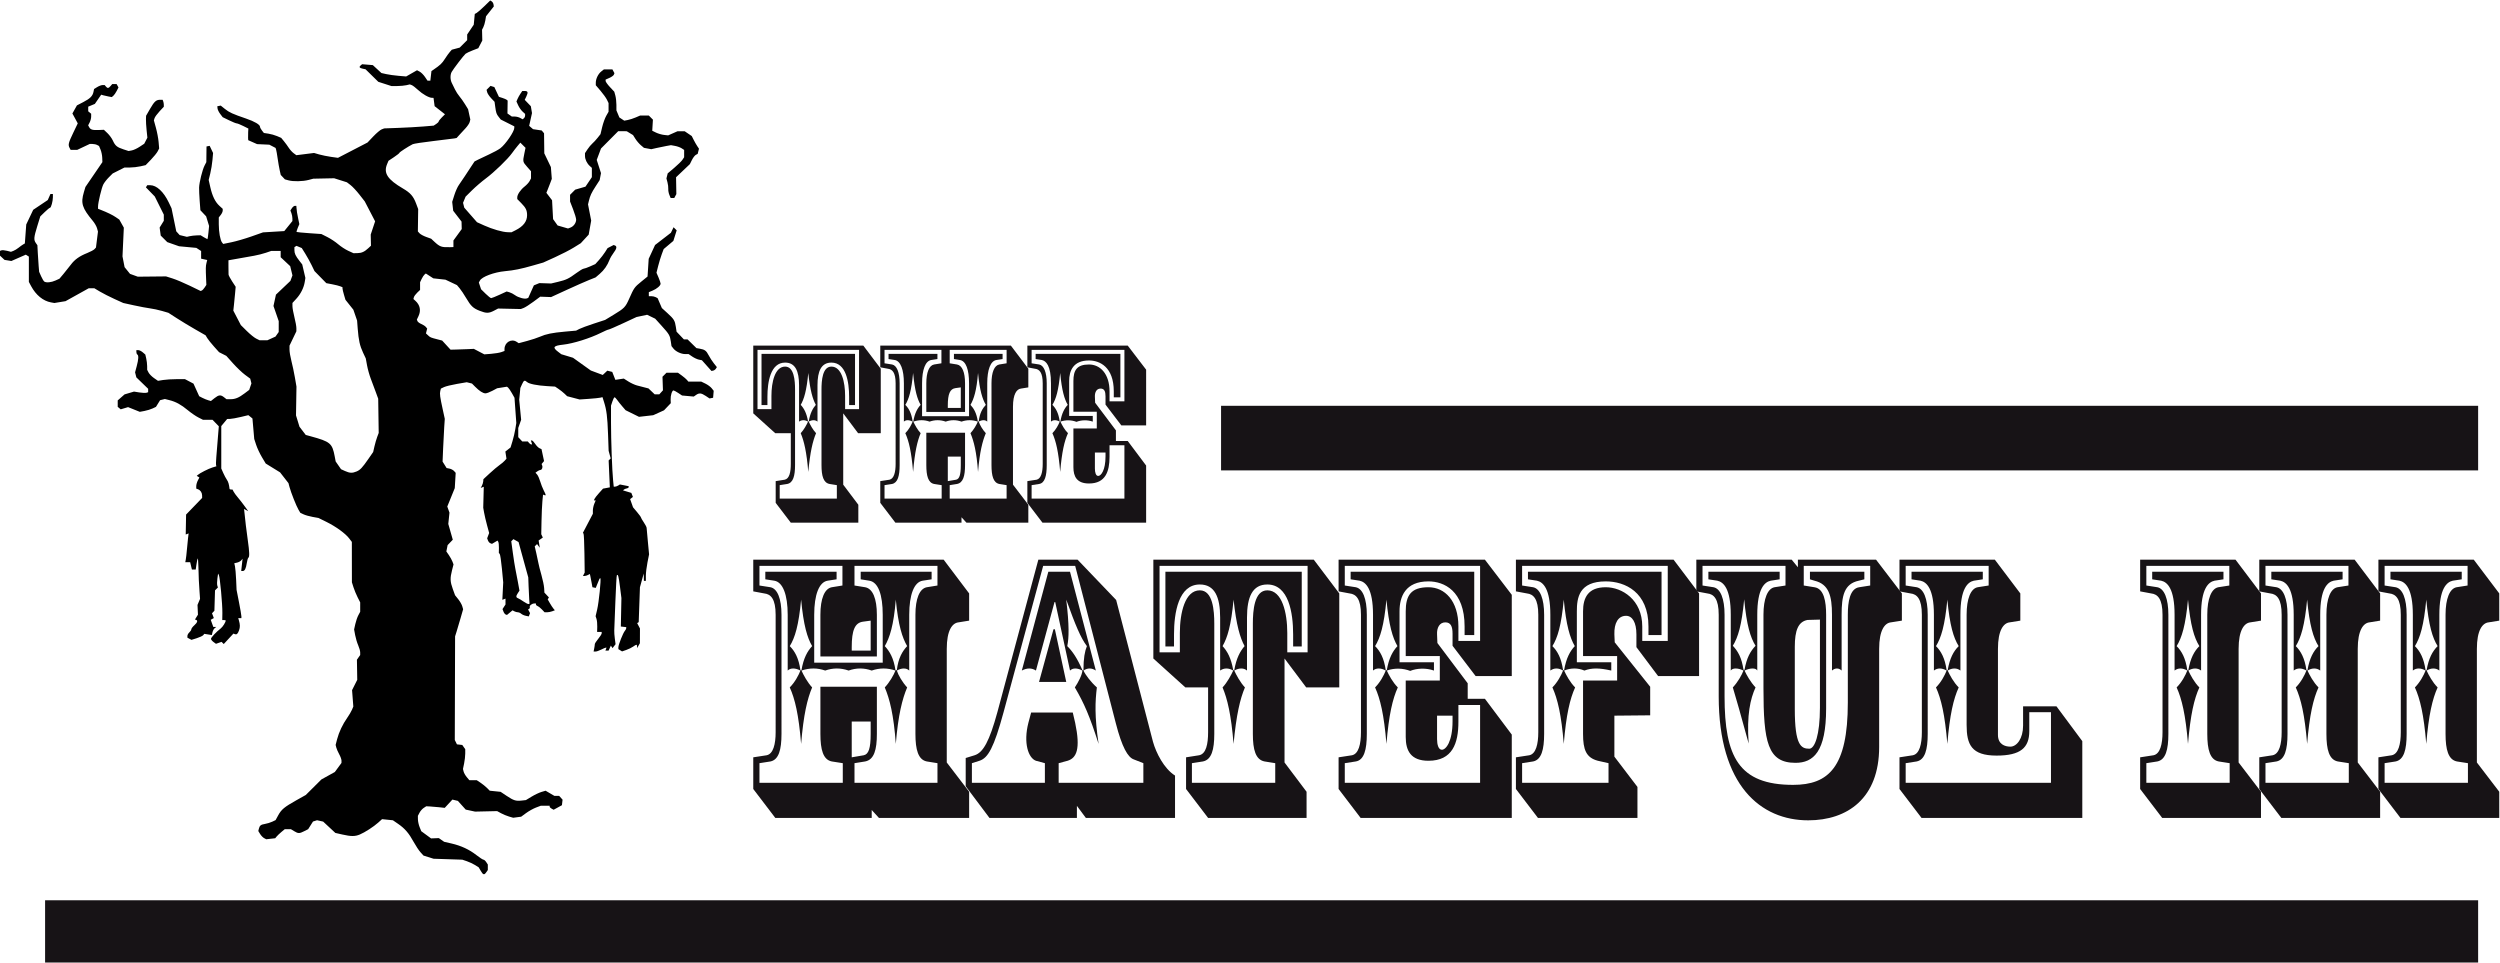
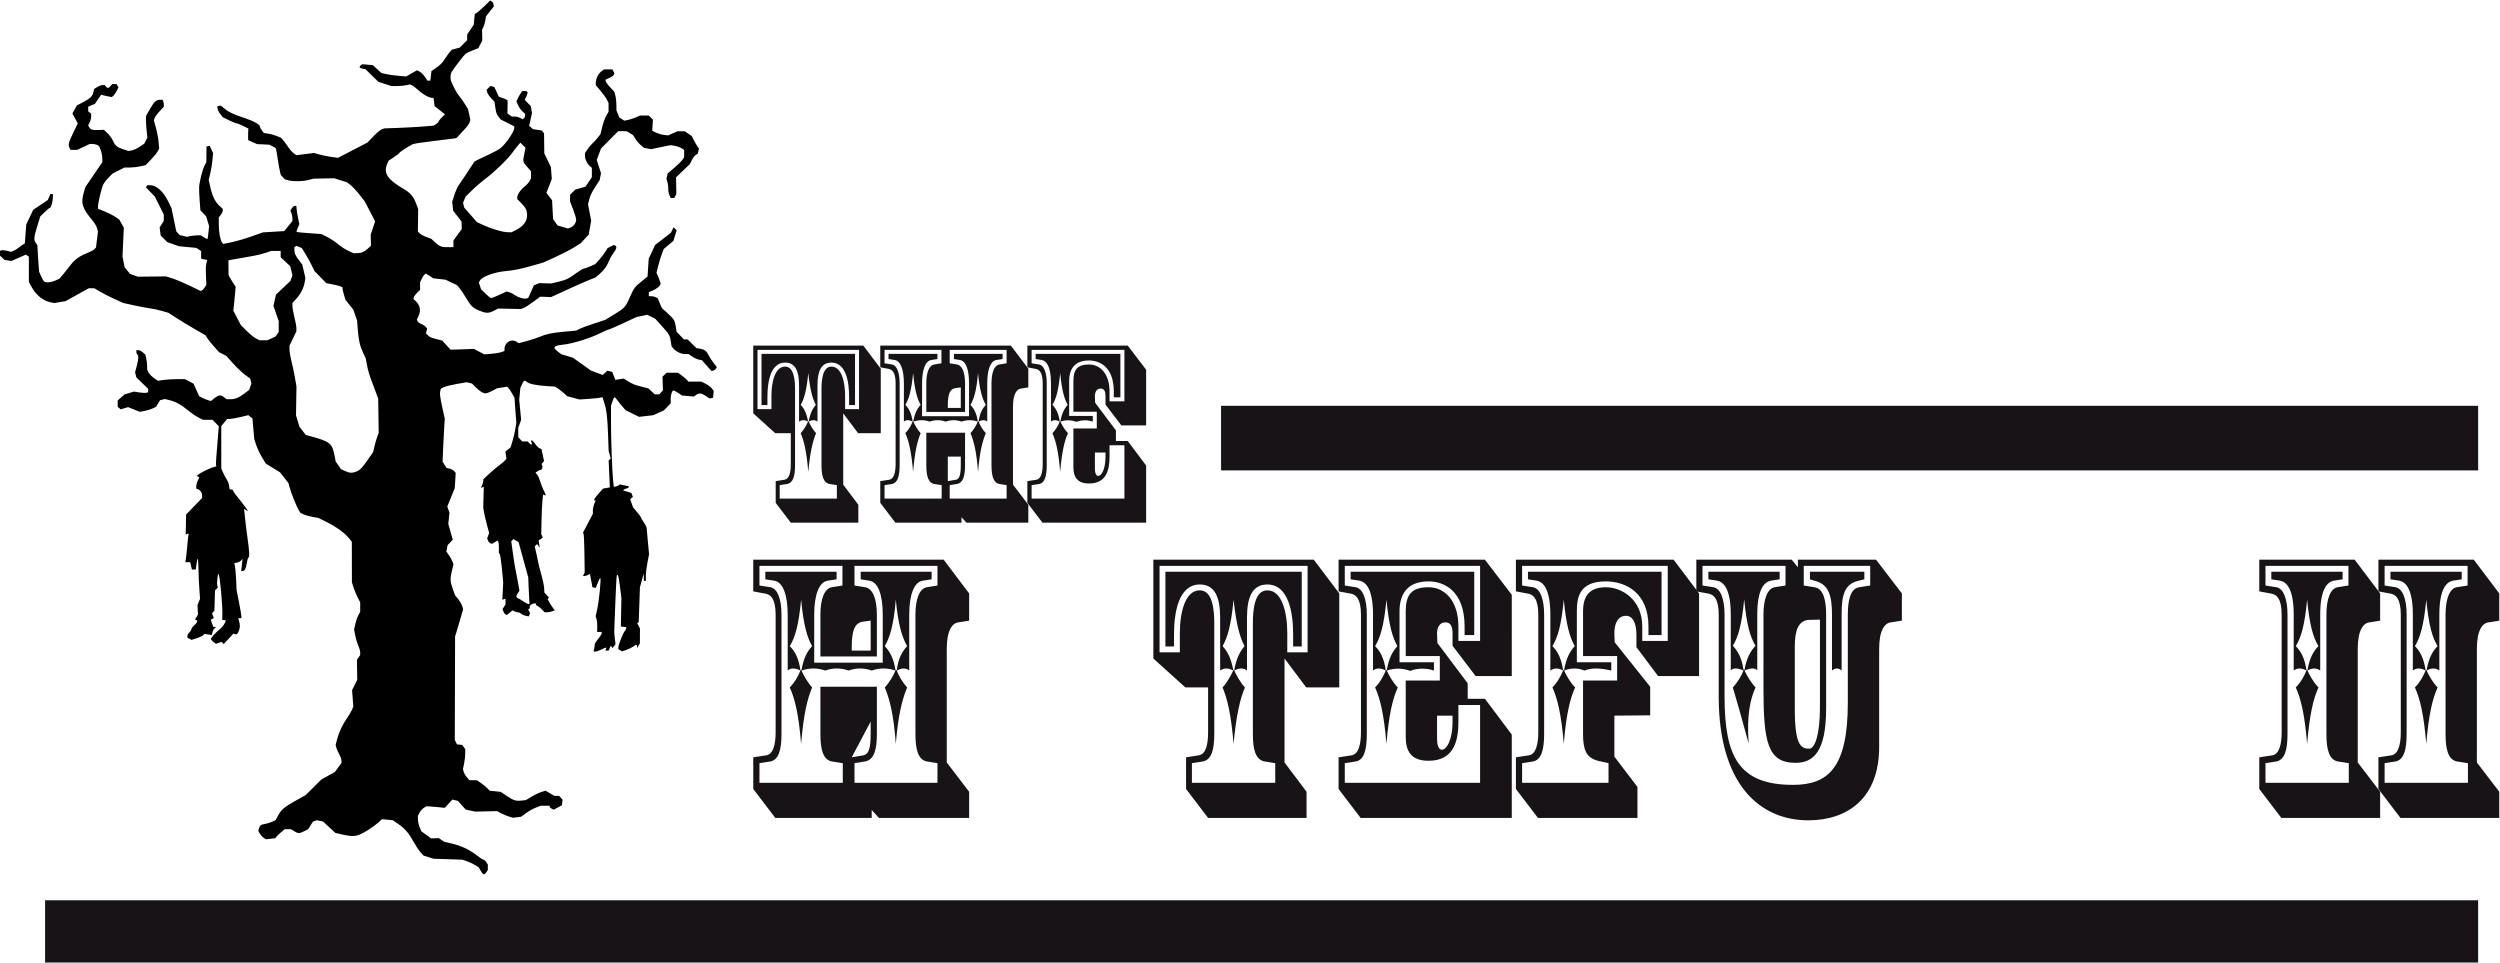
<svg xmlns="http://www.w3.org/2000/svg" xmlns:ns1="http://sodipodi.sourceforge.net/DTD/sodipodi-0.dtd" xmlns:ns2="http://www.inkscape.org/namespaces/inkscape" version="1.1" id="svg2" width="814.658" height="313.652" viewBox="0 0 814.658 313.652" ns1:docname="2023 Logo The Hateful III copie.pdf" xml:space="preserve">
  <defs id="defs6">
    <clipPath clipPathUnits="userSpaceOnUse" id="clipPath24">
      <path d="M 0,595.28 H 841.89 V 0 H 0 Z" id="path22" />
    </clipPath>
  </defs>
  <g id="g10" ns2:groupmode="layer" ns2:label="Page 1" transform="matrix(1.333,0,0,-1.333,-151.267,561.643)">
    <g id="g18">
      <g id="g20" clip-path="url(#clipPath24)">
        <g id="g26" transform="translate(311.184,318.326)">
          <path d="M 0,0 C 0.346,2.02 0.981,3.175 1.731,4.041 0.981,5.426 0.346,7.504 -0.116,11.833 -0.52,7.504 -1.155,5.426 -1.963,4.041 -1.155,3.175 -0.52,2.02 -0.173,0 Z M 11.313,16.509 V 3.983 H 9.871 v 2.02 c 0,3.637 -0.751,8.37 -4.329,8.37 -2.483,0 -3.406,-2.078 -3.406,-5.541 v -8.89 c -0.52,0.462 -1.328,0.462 -2.136,0 0.346,-0.751 0.981,-1.963 1.789,-2.828 -0.808,-1.905 -1.443,-4.56 -1.905,-9.468 -0.404,4.908 -1.039,7.563 -1.847,9.468 0.808,0.865 1.443,2.077 1.79,2.828 -0.751,0.462 -1.559,0.462 -2.194,0 v 8.89 c 0,3.463 -0.924,5.541 -3.405,5.541 -3.58,0 -4.33,-4.733 -4.33,-8.37 v -2.02 h -1.443 V 16.509 Z M -12.526,3.001 h 3.405 v 3.233 c 0,3.406 0.866,7.158 3.349,7.158 2.193,0 2.424,-3.406 2.424,-5.6 v -18.471 c 0,-2.656 -0.462,-4.33 -1.905,-4.618 L -7.1,-15.586 v -3.29 H 6.869 v 3.29 l -1.789,0.289 c -1.501,0.288 -1.963,1.962 -1.963,4.618 V 7.792 c 0,2.194 0.231,5.6 2.425,5.6 2.481,0 3.347,-3.752 3.347,-7.158 V 3.001 h 3.406 V 17.49 h -24.821 z m 30.131,9.871 V -2.886 H 12.064 L 8.428,1.962 v -17.433 l 3.694,-4.906 v -4.386 H -4.387 l -3.695,4.848 v 5.311 l 2.194,0.346 c 1.155,0.231 1.501,1.847 1.501,3.867 v 7.505 h -3.81 l -5.368,4.848 v 16.567 h 26.899 z" style="fill:#171316;fill-opacity:1;fill-rule:nonzero;stroke:none" id="path28" />
        </g>
        <g id="g30" transform="translate(352.74,318.326)">
          <path d="M 0,0 C 0.231,2.02 0.923,3.175 1.731,4.041 0.923,5.426 0.231,7.504 -0.173,11.833 -0.52,7.504 -1.212,5.426 -2.021,4.041 -1.212,3.175 -0.52,2.02 -0.231,0 Z m -7.562,-14.604 2.02,0.346 c 0.809,0.173 1.155,1.154 1.155,3.579 v 2.077 H -7.562 Z M -4.387,3.29 V 8.312 L -5.657,8.139 C -7.042,7.966 -7.562,6.696 -7.562,3.867 V 3.29 Z M -15.99,0 c 0.347,2.02 0.982,3.175 1.79,4.041 -0.808,1.385 -1.443,3.463 -1.847,7.792 C -16.451,7.504 -17.086,5.426 -17.952,4.041 -17.086,3.175 -16.451,2.02 -16.163,0 Z M 5.83,16.509 v -1.27 L 4.329,15.008 C 2.886,14.777 2.078,12.641 2.078,9.293 v -9.351 c -0.462,0.462 -1.27,0.462 -2.078,0 0.231,-0.751 0.923,-1.963 1.731,-2.828 -0.808,-1.905 -1.5,-4.56 -1.904,-9.468 -0.347,4.908 -1.039,7.563 -1.848,9.468 0.809,0.865 1.501,2.077 1.79,2.828 -1.328,0.462 -2.655,0.462 -3.983,0 -1.27,0.462 -2.598,0.462 -3.868,0 -1.327,0.462 -2.655,0.462 -3.925,0 -1.327,0.462 -2.597,0.462 -3.983,0 0.347,-0.751 0.982,-1.963 1.79,-2.828 -0.808,-1.905 -1.443,-4.56 -1.847,-9.468 -0.404,4.908 -1.039,7.563 -1.905,9.468 0.866,0.865 1.501,2.077 1.789,2.828 -0.866,0.462 -1.674,0.462 -2.135,0 v 9.351 c 0,3.348 -0.809,5.484 -2.252,5.715 l -1.501,0.231 v 1.27 h 11.949 v -1.27 l -1.501,-0.231 c -1.443,-0.231 -2.251,-2.367 -2.251,-5.715 V 1.27 h 11.487 v 8.023 c 0,3.348 -0.75,5.484 -2.251,5.715 l -1.443,0.231 v 1.27 z M -12.815,9.293 c 0,2.713 0.693,4.387 1.905,4.618 l 1.789,0.289 v 3.29 H -23.032 V 14.2 l 1.847,-0.289 c 1.155,-0.231 1.848,-1.905 1.848,-4.618 v -19.972 c 0,-2.656 -0.462,-4.33 -1.848,-4.618 l -1.847,-0.289 v -3.29 h 13.969 v 3.29 l -1.847,0.289 c -1.443,0.288 -1.905,1.962 -1.905,4.618 v 7.908 h 9.467 v -7.908 c 0,-2.656 -0.462,-4.33 -1.963,-4.618 L -7.1,-15.586 v -3.29 H 6.812 v 3.29 l -1.79,0.289 c -1.443,0.288 -1.905,1.962 -1.905,4.618 V 9.293 c 0,2.713 0.693,4.387 1.905,4.618 l 1.79,0.289 v 3.29 H -7.1 V 14.2 l 1.789,-0.289 c 1.27,-0.231 1.963,-1.905 1.963,-4.618 V 2.309 h -9.467 z m -7.504,0 c 0,2.656 -0.808,3.464 -1.905,3.579 l -1.847,0.347 v 5.31 H 7.851 l 4.271,-5.657 V 8.312 L 10.333,8.023 C 9.293,7.908 8.37,6.696 8.37,3.579 v -19.05 l 3.752,-4.906 v -4.386 H -3.002 l -1.212,1.327 v -1.327 h -16.162 l -3.695,4.848 v 5.311 l 2.251,0.346 c 1.097,0.231 1.501,1.847 1.501,3.867 z" style="fill:#171316;fill-opacity:1;fill-rule:nonzero;stroke:none" id="path32" />
        </g>
        <g id="g34" transform="translate(381.135,306.781)">
          <path d="m 0,0 c 0,-0.924 0.231,-1.79 0.808,-1.79 0.693,0 1.79,1.386 1.79,4.792 V 3.925 H 0 Z m -8.428,11.545 c 0.347,2.02 0.982,3.175 1.79,4.04 -0.808,1.386 -1.443,3.464 -1.847,7.793 -0.404,-4.329 -1.039,-6.407 -1.905,-7.793 0.866,-0.865 1.501,-2.02 1.789,-4.04 z M 6.234,28.054 V 17.433 H 4.618 v 1.442 c 0,6.004 -3.463,7.563 -6.061,7.563 -3.868,0 -4.849,-2.541 -4.849,-5.022 v -8.543 h 5.772 v -1.386 c -1.327,0.462 -2.828,0.404 -3.982,-0.058 -1.212,0.462 -2.598,0.52 -3.926,0.058 0.347,-0.751 0.982,-1.963 1.847,-2.828 -0.865,-1.905 -1.5,-4.56 -1.904,-9.468 -0.404,4.908 -1.039,7.563 -1.905,9.468 0.866,0.865 1.501,2.077 1.789,2.828 -0.808,0.462 -1.616,0.462 -2.135,0 v 9.351 c 0,4.387 -1.213,5.484 -2.252,5.715 l -1.501,0.231 v 1.27 z M 0.462,9.813 v 4.098 h -5.715 v 7.505 c 0,2.655 0.866,4.04 3.81,4.04 2.713,0 5.022,-2.251 5.022,-6.581 V 16.451 H 7.216 V 29.035 H -15.47 v -3.29 l 1.847,-0.289 c 1.155,-0.231 1.848,-1.905 1.848,-4.618 V 0.866 c 0,-2.656 -0.462,-4.387 -1.848,-4.618 l -1.847,-0.289 v -3.29 H 7.216 V 5.715 H 3.579 V 2.886 c 0,-3.578 -0.981,-6.523 -5.022,-6.523 -2.944,0 -3.81,1.674 -3.81,3.984 v 9.466 z m -15.124,14.604 -1.847,0.347 v 5.31 H 8.024 l 4.502,-5.888 V 10.563 H 6.465 l -3.867,5.08 v 2.021 c 0,1.211 -0.289,1.904 -1.213,1.904 -0.981,0 -1.443,-0.923 -1.385,-2.02 L 0.058,16.105 5.138,9.351 V 6.754 H 8.024 L 12.526,0.75 v -13.968 h -25.34 l -3.695,4.848 v 5.31 l 2.251,0.347 c 1.097,0.231 1.501,1.847 1.501,3.867 v 19.684 c 0,2.656 -0.808,3.464 -1.905,3.579" style="fill:#171316;fill-opacity:1;fill-rule:nonzero;stroke:none" id="path36" />
        </g>
        <g id="g38" transform="translate(332.718,257.498)">
-           <path d="M 0,0 C 0.337,2.946 1.347,4.63 2.525,5.892 1.347,7.912 0.337,10.942 -0.252,17.255 -0.757,10.942 -1.767,7.912 -2.946,5.892 -1.767,4.63 -0.757,2.946 -0.336,0 Z m -11.026,-21.294 2.946,0.505 c 1.179,0.253 1.684,1.684 1.684,5.219 v 3.029 h -4.63 z m 4.63,26.092 v 7.322 l -1.852,-0.252 c -2.02,-0.253 -2.778,-2.104 -2.778,-6.228 V 4.798 Z M -23.314,0 c 0.505,2.946 1.431,4.63 2.609,5.892 -1.178,2.02 -2.104,5.05 -2.693,11.363 -0.589,-6.313 -1.515,-9.343 -2.778,-11.363 1.263,-1.262 2.189,-2.946 2.61,-5.892 z M 8.501,24.072 V 22.221 L 6.313,21.884 C 4.208,21.547 3.03,18.433 3.03,13.552 V -0.084 C 2.357,0.59 1.179,0.59 0,-0.084 0.337,-1.178 1.347,-2.945 2.525,-4.208 1.347,-6.985 0.337,-10.857 -0.252,-18.012 c -0.505,7.155 -1.515,11.027 -2.694,13.804 1.179,1.263 2.189,3.03 2.61,4.124 -1.936,0.674 -3.872,0.674 -5.808,0 -1.852,0.674 -3.788,0.674 -5.639,0 -1.936,0.674 -3.872,0.674 -5.724,0 -1.935,0.674 -3.787,0.674 -5.807,0 0.505,-1.094 1.431,-2.861 2.609,-4.124 -1.178,-2.777 -2.104,-6.649 -2.693,-13.804 -0.589,7.155 -1.515,11.027 -2.778,13.804 1.263,1.263 2.189,3.03 2.61,4.124 -1.263,0.674 -2.441,0.674 -3.115,0 v 13.636 c 0,4.881 -1.178,7.995 -3.282,8.332 l -2.189,0.337 v 1.851 h 17.423 v -1.851 l -2.188,-0.337 C -19.021,21.547 -20.2,18.433 -20.2,13.552 v -11.7 h 16.749 v 11.7 c 0,4.881 -1.094,7.995 -3.282,8.332 l -2.104,0.337 v 1.851 z m -27.186,-10.52 c 0,3.955 1.01,6.396 2.778,6.732 l 2.609,0.421 v 4.798 h -20.285 v -4.798 l 2.694,-0.421 c 1.683,-0.336 2.693,-2.777 2.693,-6.732 V -15.57 c 0,-3.872 -0.673,-6.313 -2.693,-6.734 l -2.694,-0.421 v -4.797 h 20.369 v 4.797 l -2.693,0.421 c -2.105,0.421 -2.778,2.862 -2.778,6.734 v 11.53 h 13.804 v -11.53 c 0,-3.872 -0.674,-6.313 -2.862,-6.734 l -2.61,-0.421 v -4.797 H 9.932 v 4.797 l -2.609,0.421 c -2.104,0.421 -2.778,2.862 -2.778,6.734 v 29.122 c 0,3.955 1.01,6.396 2.778,6.732 l 2.609,0.421 v 4.798 h -20.285 v -4.798 l 2.61,-0.421 c 1.851,-0.336 2.862,-2.777 2.862,-6.732 V 3.367 h -13.804 z m -10.942,0 c 0,3.871 -1.178,5.05 -2.777,5.218 l -2.694,0.504 v 7.745 H 11.447 L 17.675,18.77 V 12.12 L 15.066,11.699 C 13.551,11.531 12.205,9.764 12.205,5.219 v -27.776 l 5.47,-7.154 v -6.396 H -4.376 l -1.768,1.935 v -1.935 h -23.567 l -5.387,7.07 v 7.743 l 3.283,0.505 c 1.599,0.337 2.188,2.693 2.188,5.64 z" style="fill:#171316;fill-opacity:1;fill-rule:nonzero;stroke:none" id="path40" />
+           <path d="M 0,0 C 0.337,2.946 1.347,4.63 2.525,5.892 1.347,7.912 0.337,10.942 -0.252,17.255 -0.757,10.942 -1.767,7.912 -2.946,5.892 -1.767,4.63 -0.757,2.946 -0.336,0 Z m -11.026,-21.294 2.946,0.505 c 1.179,0.253 1.684,1.684 1.684,5.219 v 3.029 z m 4.63,26.092 v 7.322 l -1.852,-0.252 c -2.02,-0.253 -2.778,-2.104 -2.778,-6.228 V 4.798 Z M -23.314,0 c 0.505,2.946 1.431,4.63 2.609,5.892 -1.178,2.02 -2.104,5.05 -2.693,11.363 -0.589,-6.313 -1.515,-9.343 -2.778,-11.363 1.263,-1.262 2.189,-2.946 2.61,-5.892 z M 8.501,24.072 V 22.221 L 6.313,21.884 C 4.208,21.547 3.03,18.433 3.03,13.552 V -0.084 C 2.357,0.59 1.179,0.59 0,-0.084 0.337,-1.178 1.347,-2.945 2.525,-4.208 1.347,-6.985 0.337,-10.857 -0.252,-18.012 c -0.505,7.155 -1.515,11.027 -2.694,13.804 1.179,1.263 2.189,3.03 2.61,4.124 -1.936,0.674 -3.872,0.674 -5.808,0 -1.852,0.674 -3.788,0.674 -5.639,0 -1.936,0.674 -3.872,0.674 -5.724,0 -1.935,0.674 -3.787,0.674 -5.807,0 0.505,-1.094 1.431,-2.861 2.609,-4.124 -1.178,-2.777 -2.104,-6.649 -2.693,-13.804 -0.589,7.155 -1.515,11.027 -2.778,13.804 1.263,1.263 2.189,3.03 2.61,4.124 -1.263,0.674 -2.441,0.674 -3.115,0 v 13.636 c 0,4.881 -1.178,7.995 -3.282,8.332 l -2.189,0.337 v 1.851 h 17.423 v -1.851 l -2.188,-0.337 C -19.021,21.547 -20.2,18.433 -20.2,13.552 v -11.7 h 16.749 v 11.7 c 0,4.881 -1.094,7.995 -3.282,8.332 l -2.104,0.337 v 1.851 z m -27.186,-10.52 c 0,3.955 1.01,6.396 2.778,6.732 l 2.609,0.421 v 4.798 h -20.285 v -4.798 l 2.694,-0.421 c 1.683,-0.336 2.693,-2.777 2.693,-6.732 V -15.57 c 0,-3.872 -0.673,-6.313 -2.693,-6.734 l -2.694,-0.421 v -4.797 h 20.369 v 4.797 l -2.693,0.421 c -2.105,0.421 -2.778,2.862 -2.778,6.734 v 11.53 h 13.804 v -11.53 c 0,-3.872 -0.674,-6.313 -2.862,-6.734 l -2.61,-0.421 v -4.797 H 9.932 v 4.797 l -2.609,0.421 c -2.104,0.421 -2.778,2.862 -2.778,6.734 v 29.122 c 0,3.955 1.01,6.396 2.778,6.732 l 2.609,0.421 v 4.798 h -20.285 v -4.798 l 2.61,-0.421 c 1.851,-0.336 2.862,-2.777 2.862,-6.732 V 3.367 h -13.804 z m -10.942,0 c 0,3.871 -1.178,5.05 -2.777,5.218 l -2.694,0.504 v 7.745 H 11.447 L 17.675,18.77 V 12.12 L 15.066,11.699 C 13.551,11.531 12.205,9.764 12.205,5.219 v -27.776 l 5.47,-7.154 v -6.396 H -4.376 l -1.768,1.935 v -1.935 h -23.567 l -5.387,7.07 v 7.743 l 3.283,0.505 c 1.599,0.337 2.188,2.693 2.188,5.64 z" style="fill:#171316;fill-opacity:1;fill-rule:nonzero;stroke:none" id="path40" />
        </g>
        <g id="g42" transform="translate(378.337,257.498)">
-           <path d="m 0,0 c 0,2.946 0.337,4.63 0.842,5.892 -1.515,2.02 -2.778,5.05 -5.05,11.363 C -3.451,10.942 -3.535,7.912 -3.956,5.892 -2.693,4.63 -1.515,2.946 -0.252,0 Z m -10.857,-2.861 3.534,12.878 h 0.337 l 2.778,-12.878 z m 2.272,26.933 h 5.302 L 3.03,-0.084 C 2.02,0.59 1.01,0.59 0,-0.084 c 0.505,-1.094 1.852,-2.861 3.283,-4.124 -0.421,-3.451 -0.59,-6.986 0.421,-13.804 -2.189,6.818 -3.536,9.932 -5.808,13.804 0.842,1.263 1.768,3.03 1.852,4.124 -1.263,0.674 -2.357,0.674 -3.031,0 L -6.902,16.665 H -7.07 l -4.545,-16.749 c -1.01,0.674 -2.188,0.674 -3.451,0 z m 5.976,-34.425 0.589,-2.524 c 1.347,-6.397 0.337,-8.585 -1.852,-9.259 l -2.188,-0.589 v -4.797 h 20.705 v 4.797 l -2.356,0.926 c -1.431,0.505 -2.862,2.945 -4.377,8.837 L -2.02,25.503 h -7.828 l -9.679,-35.772 c -2.356,-8.669 -3.787,-11.193 -5.891,-11.867 l -1.852,-0.589 v -4.797 h 17.843 v 4.797 l -2.188,0.589 c -1.852,0.674 -3.114,4.293 -1.852,9.259 l 0.674,2.524 z m 1.178,37.372 9.427,-9.848 9.006,-34.678 c 0.757,-2.693 2.693,-6.564 5.387,-8.248 v -10.352 h -21.8 l -2.188,2.945 v -2.945 h -21.379 l -5.807,7.743 v 6.902 l 2.188,0.673 c 2.104,0.673 3.619,3.451 5.555,10.52 l 10.016,37.288 z" style="fill:#171316;fill-opacity:1;fill-rule:nonzero;stroke:none" id="path44" />
-         </g>
+           </g>
        <g id="g46" transform="translate(415.204,257.498)">
          <path d="M 0,0 C 0.505,2.946 1.431,4.63 2.525,5.892 1.431,7.912 0.505,10.942 -0.168,17.255 -0.757,10.942 -1.683,7.912 -2.861,5.892 -1.683,4.63 -0.757,2.946 -0.252,0 Z M 16.497,24.072 V 5.808 h -2.104 v 2.946 c 0,5.303 -1.094,12.204 -6.313,12.204 -3.619,0 -4.966,-3.03 -4.966,-8.08 V -0.084 C 2.357,0.59 1.179,0.59 0,-0.084 0.505,-1.178 1.431,-2.945 2.609,-4.208 1.431,-6.985 0.505,-10.857 -0.168,-18.012 c -0.589,7.155 -1.515,11.027 -2.693,13.804 1.178,1.263 2.104,3.03 2.609,4.124 -1.095,0.674 -2.273,0.674 -3.199,0 v 12.962 c 0,5.05 -1.346,8.08 -4.966,8.08 -5.218,0 -6.312,-6.901 -6.312,-12.204 V 5.808 h -2.104 V 24.072 Z M -18.264,4.377 h 4.966 v 4.714 c 0,4.966 1.262,10.436 4.881,10.436 3.199,0 3.535,-4.965 3.535,-8.164 V -15.57 c 0,-3.872 -0.673,-6.313 -2.777,-6.734 l -2.694,-0.421 v -4.797 h 20.369 v 4.797 l -2.609,0.421 c -2.188,0.421 -2.862,2.862 -2.862,6.734 v 26.933 c 0,3.199 0.337,8.164 3.535,8.164 3.619,0 4.882,-5.47 4.882,-10.436 V 4.377 h 4.966 V 25.503 H -18.264 Z M 25.671,18.77 V -4.208 h -8.08 l -5.303,7.07 v -25.419 l 5.387,-7.154 v -6.396 H -6.396 l -5.387,7.07 v 7.743 l 3.198,0.505 c 1.684,0.337 2.189,2.693 2.189,5.64 v 10.941 h -5.556 l -7.827,7.07 v 24.157 h 39.221 z" style="fill:#171316;fill-opacity:1;fill-rule:nonzero;stroke:none" id="path48" />
        </g>
        <g id="g50" transform="translate(464.779,240.665)">
          <path d="m 0,0 c 0,-1.347 0.337,-2.609 1.179,-2.609 1.009,0 2.609,2.019 2.609,6.986 V 5.724 H 0 Z m -12.288,16.833 c 0.505,2.946 1.431,4.63 2.609,5.892 -1.178,2.02 -2.104,5.05 -2.693,11.363 -0.59,-6.313 -1.516,-9.343 -2.778,-11.363 1.262,-1.262 2.188,-2.946 2.609,-5.892 z M 9.09,40.905 V 25.418 H 6.733 v 2.104 c 0,8.754 -5.049,11.027 -8.837,11.027 -5.639,0 -7.07,-3.704 -7.07,-7.323 V 18.77 h 8.416 v -2.021 c -1.935,0.674 -4.124,0.589 -5.806,-0.084 -1.768,0.673 -3.789,0.758 -5.724,0.084 0.505,-1.094 1.431,-2.861 2.693,-4.124 -1.262,-2.777 -2.188,-6.649 -2.777,-13.804 -0.59,7.155 -1.516,11.027 -2.778,13.804 1.262,1.263 2.188,3.03 2.609,4.124 -1.178,0.674 -2.356,0.674 -3.114,0 v 13.636 c 0,6.396 -1.768,7.995 -3.283,8.332 l -2.188,0.337 v 1.851 z M 0.674,14.309 v 5.975 h -8.333 v 10.942 c 0,3.872 1.263,5.891 5.555,5.891 3.956,0 7.323,-3.282 7.323,-9.595 v -3.535 h 5.302 v 18.349 h -33.078 v -4.798 l 2.694,-0.421 c 1.683,-0.336 2.693,-2.777 2.693,-6.732 V 1.263 c 0,-3.872 -0.674,-6.398 -2.693,-6.734 l -2.694,-0.421 v -4.797 H 10.521 V 8.332 H 5.219 V 4.208 c 0,-5.218 -1.431,-9.511 -7.323,-9.511 -4.292,0 -5.555,2.441 -5.555,5.808 v 13.804 z m -22.052,21.294 -2.693,0.504 v 7.745 h 35.77 l 6.566,-8.586 V 15.402 H 9.427 L 3.788,22.81 v 2.945 c 0,1.767 -0.421,2.777 -1.767,2.777 C 0.59,28.532 -0.084,27.186 0,25.587 L 0.084,23.482 7.491,13.635 V 9.848 h 4.208 l 6.566,-8.754 v -20.368 h -36.95 l -5.386,7.07 v 7.743 l 3.282,0.505 c 1.599,0.337 2.188,2.693 2.188,5.64 v 28.701 c 0,3.871 -1.178,5.05 -2.777,5.218" style="fill:#171316;fill-opacity:1;fill-rule:nonzero;stroke:none" id="path52" />
        </g>
        <g id="g54" transform="translate(495.839,257.498)">
          <path d="M 0,0 C 0.505,2.946 1.431,4.63 2.609,5.892 1.431,7.912 0.505,10.942 -0.084,17.255 -0.674,10.942 -1.6,7.912 -2.862,5.892 -1.6,4.63 -0.674,2.946 -0.253,0 Z M 23.819,24.072 V 8.585 h -3.198 v 2.104 c 0,8.417 -5.724,11.027 -10.436,11.027 -6.566,0 -7.071,-4.04 -7.071,-7.323 V 1.937 H 11.53 V -0.084 C 8.585,0.59 6.733,0.59 4.966,-0.084 3.366,0.59 1.684,0.59 0,-0.084 0.505,-1.178 1.431,-2.945 2.693,-4.208 1.431,-6.985 0.505,-10.857 -0.084,-18.012 c -0.59,7.155 -1.516,11.027 -2.778,13.804 1.262,1.263 2.188,3.03 2.609,4.124 -1.094,0.674 -2.188,0.674 -3.114,0 v 13.636 c 0,6.396 -1.768,7.995 -3.282,8.332 l -2.189,0.337 v 1.851 z M 10.185,20.284 c 3.955,0 8.92,-3.029 8.92,-9.595 V 7.154 h 6.229 v 18.349 h -35.603 v -4.798 l 2.694,-0.421 c 1.683,-0.336 2.693,-2.777 2.693,-6.732 V -15.57 c 0,-3.872 -0.674,-6.313 -2.693,-6.734 l -2.694,-0.421 v -4.797 h 21.126 v 4.797 l -2.609,0.589 c -2.861,0.758 -3.619,2.694 -3.619,6.566 v 13.046 h 8.333 V 3.451 H 4.629 v 10.942 c 0,3.367 1.263,5.891 5.556,5.891 M -9.09,18.77 l -2.693,0.504 v 7.745 H 26.765 L 32.993,18.77 V -1.431 H 22.978 L 17.675,5.64 v 3.114 c 0,2.945 -1.01,4.545 -2.525,4.545 -1.936,0 -2.946,-1.768 -2.862,-4.545 l 0.084,-1.937 8.67,-10.857 v -6.985 l -8.754,-0.084 v -10.017 l 5.64,-7.406 v -7.575 H -6.396 l -5.387,7.07 v 7.743 l 3.282,0.505 c 1.599,0.337 2.188,2.693 2.188,5.64 v 28.701 c 0,3.871 -1.178,5.05 -2.777,5.218" style="fill:#171316;fill-opacity:1;fill-rule:nonzero;stroke:none" id="path56" />
        </g>
        <g id="g58" transform="translate(569.235,281.57)">
          <path d="m 0,0 v -1.852 l -1.347,-0.336 c -3.619,-0.758 -4.209,-3.704 -4.209,-8.333 v -13.635 c -0.673,0.674 -1.598,0.674 -2.356,0 v 13.635 c 0,4.629 -0.758,7.491 -4.292,8.333 l -1.095,0.336 V 0 Z m -17.002,-33.583 c 0,-8.838 1.515,-9.679 3.535,-9.679 1.347,0 2.609,3.366 2.609,10.016 v 21.547 l -3.03,-0.084 c -2.272,-0.421 -3.114,-2.526 -3.114,-6.566 z m -12.289,9.596 c 0.506,2.945 1.432,4.545 2.693,5.891 -1.261,2.02 -2.187,5.05 -2.777,11.363 -0.589,-6.313 -1.515,-9.343 -2.777,-11.363 1.262,-1.346 2.188,-2.946 2.609,-5.891 z M -20.705,0 v -1.852 l -2.189,-0.336 c -1.515,-0.337 -3.283,-1.936 -3.283,-8.333 v -13.635 c -0.336,0.674 -1.682,0.674 -3.114,0 0.506,-1.094 1.432,-2.778 2.693,-4.124 -1.261,-2.778 -2.187,-6.65 -1.682,-13.72 -1.937,7.07 -3.031,10.942 -3.872,13.72 1.262,1.346 2.188,3.03 2.609,4.124 -1.347,0.674 -2.693,0.674 -3.114,0 v 13.635 c 0,6.397 -1.768,7.996 -3.282,8.333 l -2.189,0.336 V 0 Z m -18.854,-3.367 2.694,-0.421 c 1.682,-0.336 2.693,-2.777 2.693,-6.733 v -19.948 c 0,-14.729 3.45,-21.631 16.749,-21.631 8.669,0 13.383,4.292 13.383,20.117 v 21.462 c 0,3.199 0.505,6.397 2.777,6.733 l 2.694,0.421 v 4.798 h -16.244 v -4.798 l 2.609,-0.421 c 2.356,-0.336 2.861,-3.534 2.861,-6.733 v -22.894 c 0,-10.605 -3.114,-13.298 -7.491,-13.298 -6.817,0 -7.827,5.05 -7.827,18.265 v 17.927 c 0,3.956 1.01,6.397 2.693,6.733 l 2.694,0.421 v 4.798 h -20.285 z m 23.314,4.461 V 2.946 H 2.861 l 6.313,-8.249 v -6.649 L 6.48,-12.373 c -1.514,-0.168 -2.861,-1.936 -2.861,-6.481 v -23.987 c 0,-12.541 -7.743,-17.928 -17.339,-17.928 -11.615,0 -21.884,8.5 -21.884,30.3 v 19.948 c 0,3.872 -1.177,5.05 -2.777,5.218 l -2.693,0.505 v 7.744 h 23.314 z" style="fill:#171316;fill-opacity:1;fill-rule:nonzero;stroke:none" id="path60" />
        </g>
        <g id="g62" transform="translate(589.606,257.498)">
-           <path d="M 0,0 C 0.505,2.946 1.431,4.63 2.693,5.892 1.431,7.912 0.505,10.942 -0.084,17.255 -0.674,10.942 -1.6,7.912 -2.862,5.892 -1.6,4.63 -0.674,2.946 -0.253,0 Z m -3.367,13.552 c 0,6.396 -1.768,7.995 -3.282,8.332 l -2.189,0.337 v 1.851 H 8.585 V 22.221 L 6.396,21.884 C 4.882,21.547 3.114,19.948 3.114,13.552 V -0.084 C 2.272,0.59 1.094,0.59 0,-0.084 0.505,-1.178 1.431,-2.945 2.693,-4.208 1.431,-6.985 0.505,-10.857 -0.084,-18.012 c -0.59,7.155 -1.516,11.027 -2.778,13.804 1.262,1.263 2.188,3.03 2.609,4.124 -1.178,0.674 -2.272,0.674 -3.114,0 z M -4.882,-15.57 c 0,-3.872 -0.674,-6.313 -2.693,-6.734 l -2.694,-0.421 v -4.797 H 25.25 v 17.253 h -5.303 v -4.628 c 0,-4.041 -2.103,-5.976 -7.996,-5.976 -6.143,0 -7.322,2.693 -7.322,7.491 v 26.934 c 0,3.955 1.01,6.396 2.693,6.732 l 2.694,0.421 v 4.798 h -20.285 v -4.798 l 2.694,-0.421 c 1.683,-0.336 2.693,-2.777 2.693,-6.732 z m 17.17,-0.253 c 0,-2.273 1.684,-2.862 3.03,-2.862 1.6,0 3.115,2.02 3.115,5.134 v 4.714 h 8.164 l 6.312,-8.501 V -36.107 H -6.396 l -5.387,7.07 v 7.743 l 3.282,0.505 c 1.599,0.337 2.188,2.693 2.188,5.64 v 28.701 c 0,3.871 -1.178,5.05 -2.777,5.218 l -2.693,0.504 v 7.745 H 11.531 L 17.759,18.77 V 12.12 L 15.15,11.699 C 13.635,11.531 12.288,9.764 12.288,5.219 Z" style="fill:#171316;fill-opacity:1;fill-rule:nonzero;stroke:none" id="path64" />
-         </g>
+           </g>
        <g id="g66" transform="translate(648.439,257.498)">
-           <path d="M 0,0 C 0.505,2.946 1.431,4.63 2.693,5.892 1.431,7.912 0.505,10.942 -0.084,17.255 -0.674,10.942 -1.6,7.912 -2.862,5.892 -1.6,4.63 -0.674,2.946 -0.253,0 Z M 3.114,-0.084 C 2.272,0.59 1.094,0.59 0,-0.084 0.505,-1.178 1.431,-2.945 2.693,-4.208 1.431,-6.985 0.505,-10.857 -0.084,-18.012 c -0.59,7.155 -1.516,11.027 -2.778,13.804 1.262,1.263 2.188,3.03 2.609,4.124 -1.178,0.674 -2.272,0.674 -3.114,0 v 13.636 c 0,6.396 -1.768,7.995 -3.282,8.332 l -2.189,0.337 v 1.851 H 8.585 V 22.221 L 6.396,21.884 C 4.882,21.547 3.114,19.948 3.114,13.552 Z M -4.882,-15.57 c 0,-3.872 -0.674,-6.313 -2.693,-6.734 l -2.694,-0.421 v -4.797 H 10.1 v 4.797 l -2.694,0.421 c -2.103,0.421 -2.777,2.862 -2.777,6.734 v 29.122 c 0,3.955 1.01,6.396 2.693,6.732 l 2.694,0.421 v 4.798 h -20.285 v -4.798 l 2.694,-0.421 c 1.683,-0.336 2.693,-2.777 2.693,-6.732 z m -1.431,29.122 c 0,3.871 -1.178,5.05 -2.777,5.218 l -2.693,0.504 v 7.745 H 11.531 L 17.759,18.77 V 12.12 L 15.15,11.699 C 13.635,11.531 12.288,9.764 12.288,5.219 v -27.776 l 5.471,-7.154 v -6.396 H -6.396 l -5.387,7.07 v 7.743 l 3.282,0.505 c 1.599,0.337 2.188,2.693 2.188,5.64 z" style="fill:#171316;fill-opacity:1;fill-rule:nonzero;stroke:none" id="path68" />
-         </g>
+           </g>
        <g id="g70" transform="translate(677.562,257.498)">
          <path d="M 0,0 C 0.505,2.946 1.431,4.63 2.693,5.892 1.431,7.912 0.505,10.942 -0.084,17.255 -0.674,10.942 -1.6,7.912 -2.862,5.892 -1.6,4.63 -0.674,2.946 -0.253,0 Z M 3.114,-0.084 C 2.272,0.59 1.094,0.59 0,-0.084 0.505,-1.178 1.431,-2.945 2.693,-4.208 1.431,-6.985 0.505,-10.857 -0.084,-18.012 c -0.59,7.155 -1.516,11.027 -2.778,13.804 1.262,1.263 2.188,3.03 2.609,4.124 -1.178,0.674 -2.272,0.674 -3.114,0 v 13.636 c 0,6.396 -1.768,7.995 -3.282,8.332 l -2.189,0.337 v 1.851 H 8.585 V 22.221 L 6.396,21.884 C 4.882,21.547 3.114,19.948 3.114,13.552 Z M -4.882,-15.57 c 0,-3.872 -0.674,-6.313 -2.693,-6.734 l -2.694,-0.421 v -4.797 H 10.1 v 4.797 l -2.694,0.421 c -2.103,0.421 -2.777,2.862 -2.777,6.734 v 29.122 c 0,3.955 1.01,6.396 2.693,6.732 l 2.694,0.421 v 4.798 h -20.285 v -4.798 l 2.694,-0.421 c 1.683,-0.336 2.693,-2.777 2.693,-6.732 z m -1.431,29.122 c 0,3.871 -1.178,5.05 -2.777,5.218 l -2.693,0.504 v 7.745 H 11.531 L 17.759,18.77 V 12.12 L 15.15,11.699 C 13.635,11.531 12.288,9.764 12.288,5.219 v -27.776 l 5.471,-7.154 v -6.396 H -6.396 l -5.387,7.07 v 7.743 l 3.282,0.505 c 1.599,0.337 2.188,2.693 2.188,5.64 z" style="fill:#171316;fill-opacity:1;fill-rule:nonzero;stroke:none" id="path72" />
        </g>
        <g id="g74" transform="translate(706.685,257.498)">
          <path d="M 0,0 C 0.505,2.946 1.431,4.63 2.693,5.892 1.431,7.912 0.505,10.942 -0.084,17.255 -0.674,10.942 -1.6,7.912 -2.862,5.892 -1.6,4.63 -0.674,2.946 -0.253,0 Z M 3.114,-0.084 C 2.272,0.59 1.094,0.59 0,-0.084 0.505,-1.178 1.431,-2.945 2.693,-4.208 1.431,-6.985 0.505,-10.857 -0.084,-18.012 c -0.59,7.155 -1.516,11.027 -2.778,13.804 1.262,1.263 2.188,3.03 2.609,4.124 -1.178,0.674 -2.272,0.674 -3.114,0 v 13.636 c 0,6.396 -1.768,7.995 -3.282,8.332 l -2.189,0.337 v 1.851 H 8.585 V 22.221 L 6.396,21.884 C 4.882,21.547 3.114,19.948 3.114,13.552 Z M -4.882,-15.57 c 0,-3.872 -0.674,-6.313 -2.693,-6.734 l -2.694,-0.421 v -4.797 H 10.1 v 4.797 l -2.694,0.421 c -2.103,0.421 -2.777,2.862 -2.777,6.734 v 29.122 c 0,3.955 1.01,6.396 2.693,6.732 l 2.694,0.421 v 4.798 h -20.285 v -4.798 l 2.694,-0.421 c 1.683,-0.336 2.693,-2.777 2.693,-6.732 z m -1.431,29.122 c 0,3.871 -1.178,5.05 -2.777,5.218 l -2.693,0.504 v 7.745 H 11.53 L 17.759,18.77 V 12.12 L 15.15,11.699 C 13.635,11.531 12.288,9.764 12.288,5.219 v -27.776 l 5.471,-7.154 v -6.396 H -6.396 l -5.387,7.07 v 7.743 l 3.282,0.505 c 1.599,0.337 2.188,2.693 2.188,5.64 z" style="fill:#171316;fill-opacity:1;fill-rule:nonzero;stroke:none" id="path76" />
        </g>
        <path d="M 719.279,306.351 H 411.978 v 15.783 h 307.301 z" style="fill:#171316;fill-opacity:1;fill-rule:nonzero;stroke:none" id="path78" />
        <path d="M 719.279,185.993 H 124.501 v 15.274 h 594.778 z" style="fill:#171316;fill-opacity:1;fill-rule:nonzero;stroke:none" id="path80" />
      </g>
    </g>
    <path style="fill:#000000;stroke-width:0.24" d="m 231.007,208.449 -0.507,0.859 -0.882,0.557 c -0.485,0.306 -1.386,0.728 -2.002,0.937 l -1.12,0.38 -3.514,0.115 -3.514,0.115 -1.229,0.388 -1.229,0.388 -0.729,0.802 c -0.401,0.441 -1.151,1.571 -1.667,2.512 -1.187,2.165 -2.156,3.295 -3.79,4.421 l -1.297,0.893 -1.325,0.137 -1.325,0.137 -0.934,-0.839 c -1.133,-1.017 -3.268,-2.397 -4.516,-2.918 -1.158,-0.484 -2.125,-0.483 -4.266,0.004 l -1.703,0.387 -1.49,1.386 -1.49,1.386 -0.749,0.165 -0.749,0.165 -0.494,-0.157 -0.494,-0.157 -0.591,-0.936 -0.591,-0.936 -0.951,-0.485 c -1.184,-0.604 -1.482,-0.605 -2.464,-0.006 l -0.786,0.479 -0.762,7.5e-4 -0.762,7.5e-4 -0.798,-0.66 c -0.439,-0.363 -0.965,-0.86 -1.168,-1.104 l -0.369,-0.444 -1.095,-0.123 -1.095,-0.123 -0.528,0.283 c -0.29,0.155 -0.726,0.608 -0.968,1.006 l -0.44,0.723 0.127,0.521 c 0.201,0.825 0.481,1.051 1.499,1.214 0.524,0.084 1.323,0.329 1.777,0.545 l 0.824,0.393 0.625,1.148 c 0.79,1.452 1.5,2.043 4.411,3.677 l 2.344,1.316 1.909,1.898 1.909,1.898 1.641,0.909 1.641,0.909 0.813,1.107 0.813,1.107 0.006,0.554 c 0.003,0.305 -0.246,1.007 -0.554,1.56 -0.308,0.553 -0.632,1.296 -0.721,1.651 l -0.161,0.645 0.363,1.395 c 0.447,1.718 1.363,3.657 2.464,5.217 0.459,0.65 0.984,1.539 1.167,1.976 l 0.332,0.794 -0.154,2.004 -0.154,2.004 0.633,1.26 0.633,1.26 -0.039,2.463 -0.039,2.463 0.399,0.57 0.399,0.57 v 0.636 c 0,0.35 -0.219,1.13 -0.486,1.735 -0.267,0.604 -0.602,1.725 -0.744,2.491 l -0.258,1.392 0.294,1.317 c 0.162,0.724 0.496,1.695 0.744,2.156 l 0.45,0.84 v 1.152 1.152 l -0.626,1.234 c -0.344,0.679 -0.8,1.782 -1.013,2.452 l -0.387,1.218 -0.008,4.938 -0.007,4.938 -0.652,0.856 c -0.916,1.203 -3.253,2.9 -5.552,4.033 l -1.956,0.964 -1.44,0.26 c -0.792,0.143 -1.79,0.428 -2.218,0.632 l -0.778,0.372 -0.45,0.763 c -0.535,0.907 -1.829,4.169 -2.19,5.524 l -0.256,0.96 -1.026,1.317 -1.026,1.317 -1.755,1.083 -1.755,1.083 -0.933,1.56 c -0.513,0.858 -1.145,2.208 -1.404,3 l -0.472,1.44 -0.219,2.506 -0.219,2.506 -0.499,0.404 -0.499,0.404 -1.871,-0.448 c -1.029,-0.245 -2.194,-0.455 -2.59,-0.466 l -0.72,-0.019 -0.72,-0.865 -0.72,-0.865 v -5.186 -5.186 l 0.472,-1.072 c 0.26,-0.59 0.66,-1.342 0.891,-1.672 0.351,-0.503 0.539,-1.139 0.658,-2.22 0.011,-0.099 0.178,-0.18 0.371,-0.18 h 0.352 l 0.283,-0.54 c 0.156,-0.297 0.619,-0.929 1.028,-1.404 0.41,-0.475 1.148,-1.423 1.641,-2.106 l 0.895,-1.242 -0.513,0.274 -0.513,0.274 0.157,-1.408 c 0.086,-0.775 0.215,-1.948 0.285,-2.608 0.07,-0.66 0.286,-2.31 0.48,-3.667 0.403,-2.825 0.443,-4.048 0.14,-4.236 -0.117,-0.072 -0.289,-0.646 -0.384,-1.274 -0.21,-1.399 -0.503,-1.983 -0.996,-1.983 h -0.375 l 0.166,1.5 0.166,1.5 -0.322,-0.391 c -0.177,-0.215 -0.632,-0.463 -1.01,-0.552 l -0.688,-0.16 0.168,-0.768 c 0.092,-0.423 0.217,-1.887 0.277,-3.253 l 0.109,-2.485 0.591,-3.022 c 0.325,-1.662 0.591,-3.217 0.591,-3.455 v -0.434 h -0.388 -0.388 l 0.159,-0.54 c 0.303,-1.029 0.315,-1.673 0.047,-2.425 -0.316,-0.883 -0.578,-1.12 -1.044,-0.941 l -0.338,0.13 -1.183,-1.28 -1.183,-1.28 -0.267,0.267 -0.267,0.267 -0.683,-0.238 -0.683,-0.238 -0.604,0.44 c -0.332,0.242 -0.607,0.587 -0.611,0.768 -0.007,0.325 1.238,1.658 2.394,2.562 0.5,0.391 1.199,1.511 1.199,1.921 0,0.06 -0.189,0.109 -0.42,0.109 l -0.42,-4e-5 0.027,1.74 c 0.033,2.087 -0.588,8.793 -0.859,9.277 l -0.192,0.343 -0.169,-1.226 c -0.093,-0.674 -0.102,-1.437 -0.02,-1.695 l 0.149,-0.469 -0.353,-0.353 -0.353,-0.353 -0.075,-2.492 -0.075,-2.492 -0.291,-0.308 -0.291,-0.308 0.222,-0.585 0.222,-0.585 -0.379,-0.212 -0.379,-0.212 0.316,-0.875 0.316,-0.875 h 0.358 0.358 l -0.377,-0.3 c -0.207,-0.165 -0.449,-0.61 -0.538,-0.989 l -0.161,-0.689 -0.92,0.147 -0.92,0.147 -0.271,-0.326 c -0.149,-0.18 -0.856,-0.511 -1.572,-0.736 l -1.301,-0.409 -0.496,0.266 -0.496,0.266 v 0.434 c 0,0.239 0.216,0.63 0.48,0.869 0.264,0.239 0.48,0.579 0.48,0.755 0,0.177 0.324,0.61 0.72,0.962 0.749,0.667 0.918,1.176 0.443,1.334 l -0.277,0.092 0.366,0.588 0.366,0.588 -0.054,1.194 -0.054,1.194 0.31,0.742 0.31,0.742 -0.127,1.784 c -0.159,2.24 -0.211,3.394 -0.273,6.084 -0.027,1.177 -0.102,2.088 -0.165,2.024 -0.064,-0.064 -0.2,-0.703 -0.303,-1.42 l -0.188,-1.304 h -0.468 -0.468 l -0.213,0.9 -0.213,0.9 h -0.595 -0.595 l 0.124,0.66 c 0.068,0.363 0.188,1.416 0.265,2.34 0.077,0.924 0.204,2.209 0.282,2.856 l 0.142,1.176 -0.353,-0.136 -0.353,-0.136 0.045,2.439 0.045,2.439 1.961,2.032 1.961,2.032 -0.008,0.608 c -0.009,0.696 -0.403,1.286 -1.012,1.515 l -0.42,0.158 v 0.619 c 0,0.341 0.172,0.952 0.383,1.359 l 0.383,0.74 -0.321,0.198 -0.321,0.198 0.238,0.22 c 0.468,0.433 2.655,1.546 3.598,1.832 l 0.96,0.29 -0.08,0.339 c -0.07,0.294 0.045,1.935 0.568,8.128 l 0.111,1.309 -0.766,0.791 -0.766,0.791 h -1.161 -1.161 l -1.151,0.583 c -0.633,0.321 -1.79,1.116 -2.572,1.767 -1.632,1.359 -2.927,2.068 -4.504,2.465 l -1.107,0.279 -0.585,-0.147 -0.585,-0.147 -0.504,-0.815 -0.504,-0.815 -0.822,-0.39 c -0.452,-0.215 -1.342,-0.488 -1.976,-0.608 l -1.154,-0.218 -1.433,0.576 -1.433,0.576 -0.899,-0.269 -0.899,-0.269 -0.368,0.305 -0.368,0.305 v 0.786 0.786 l 0.837,0.735 0.837,0.735 1.153,0.342 1.153,0.342 1.31,-0.208 c 0.721,-0.114 1.499,-0.149 1.73,-0.076 l 0.42,0.132 v 0.418 0.418 l -1.443,1.396 -1.443,1.396 -0.155,0.617 -0.155,0.617 0.398,1.493 c 0.453,1.702 0.505,2.639 0.158,2.854 -0.132,0.082 -0.24,0.358 -0.24,0.614 v 0.466 h 0.467 c 0.257,0 0.748,-0.243 1.093,-0.54 l 0.626,-0.54 0.222,-0.96 c 0.122,-0.528 0.224,-1.37 0.227,-1.872 l 0.006,-0.912 0.343,-0.664 c 0.189,-0.365 0.783,-0.969 1.321,-1.341 l 0.978,-0.678 1.259,0.205 c 0.692,0.113 2.177,0.205 3.299,0.205 l 2.04,2.4e-4 1.042,-0.548 1.042,-0.548 0.697,-1.537 0.697,-1.537 0.767,-0.396 c 0.422,-0.218 1.066,-0.482 1.432,-0.587 l 0.665,-0.191 0.882,0.701 c 1.04,0.826 1.496,0.87 2.321,0.221 l 0.61,-0.48 h 0.955 c 1.183,0 2.052,0.359 3.483,1.44 l 1.112,0.84 0.27,0.793 0.27,0.793 -0.146,0.582 -0.146,0.582 -1.273,0.94 c -0.7,0.517 -2.015,1.77 -2.923,2.784 l -1.65,1.843 -0.887,0.452 -0.887,0.452 -1.244,1.389 c -0.684,0.764 -1.425,1.691 -1.646,2.061 l -0.402,0.672 -2.521,1.444 c -1.387,0.794 -3.431,2.032 -4.544,2.751 l -2.023,1.307 -1.577,0.458 c -0.868,0.252 -2.171,0.533 -2.897,0.624 -0.726,0.091 -2.499,0.424 -3.939,0.74 l -2.619,0.575 -2.181,0.992 c -1.199,0.546 -2.789,1.355 -3.532,1.799 l -1.351,0.807 h -0.694 -0.694 l -2.833,-1.576 -2.833,-1.576 -1.361,-0.223 -1.361,-0.223 -0.84,0.151 c -1.911,0.343 -3.688,1.8 -4.85,3.975 l -0.55,1.031 v 3.094 3.094 l -0.373,0.236 -0.373,0.236 -1.765,-0.774 -1.765,-0.774 -0.837,0.136 -0.837,0.136 -0.566,0.531 -0.566,0.531 v 0.566 0.566 l 0.366,0.14 c 0.201,0.077 0.809,0.028 1.351,-0.11 l 0.985,-0.25 0.603,0.229 c 0.331,0.126 0.897,0.469 1.257,0.762 0.36,0.293 0.854,0.651 1.098,0.794 l 0.443,0.261 0.17,2.318 0.17,2.318 0.851,1.793 0.851,1.793 0.908,0.608 c 0.5,0.334 1.302,0.872 1.782,1.195 l 0.874,0.588 0.324,0.733 0.324,0.733 h 0.301 0.301 l -0.001,-0.78 c -0.002,-0.992 -0.437,-2.58 -0.708,-2.58 -0.114,0 -0.694,-0.474 -1.29,-1.053 l -1.083,-1.053 -0.739,-2.394 c -0.842,-2.729 -0.894,-3.332 -0.353,-4.105 l 0.386,-0.551 0.095,-1.843 c 0.052,-1.013 0.148,-2.474 0.213,-3.245 l 0.118,-1.402 0.491,-1.109 c 0.27,-0.61 0.621,-1.192 0.781,-1.294 0.498,-0.317 1.689,-0.201 2.713,0.264 l 0.982,0.446 0.986,1.169 c 0.542,0.643 1.345,1.652 1.785,2.242 0.955,1.281 2.119,2.11 4.034,2.871 0.779,0.31 1.575,0.738 1.769,0.952 l 0.352,0.389 0.244,1.946 0.244,1.946 -0.228,0.827 c -0.126,0.455 -0.582,1.252 -1.015,1.771 -2.645,3.176 -3.005,4.33 -2.199,7.045 l 0.377,1.268 2.073,3.036 2.073,3.036 -0.038,1.082 c -0.021,0.595 -0.205,1.482 -0.409,1.971 l -0.372,0.889 -0.465,0.249 c -0.256,0.137 -0.769,0.249 -1.14,0.248 l -0.676,-1.9e-4 -1.522,-0.72 -1.522,-0.72 h -0.81 -0.81 l -0.248,0.464 c -0.41,0.766 -0.3,1.23 0.871,3.673 l 1.12,2.337 -0.292,0.543 c -0.16,0.299 -0.455,0.842 -0.655,1.208 l -0.364,0.665 0.555,0.991 0.555,0.991 1.56,0.808 c 1.681,0.87 2.285,1.483 2.494,2.532 l 0.134,0.668 0.786,0.479 c 0.432,0.264 1.016,0.48 1.297,0.48 l 0.511,9e-4 0.299,-0.36 c 0.398,-0.48 0.644,-0.454 1.136,0.12 l 0.411,0.48 h 0.535 0.535 l 0.23,-0.412 0.23,-0.412 -0.441,-0.864 c -0.243,-0.475 -0.612,-1.006 -0.821,-1.179 l -0.38,-0.315 -0.778,0.142 c -0.428,0.078 -1.009,0.209 -1.292,0.292 l -0.514,0.151 -0.774,-1.125 -0.774,-1.125 -0.812,-0.339 -0.812,-0.339 v -0.567 -0.567 l 0.36,-0.299 0.36,-0.299 v -0.703 c 0,-0.386 -0.165,-1.022 -0.367,-1.413 l -0.367,-0.71 0.247,-0.462 c 0.321,-0.599 0.84,-0.75 2.358,-0.684 l 1.24,0.054 0.875,-0.832 c 0.481,-0.458 1.074,-1.271 1.316,-1.807 0.57,-1.259 1.018,-1.632 2.573,-2.138 l 1.274,-0.415 0.791,0.148 c 0.435,0.082 1.297,0.483 1.914,0.892 l 1.123,0.744 0.383,0.74 0.383,0.74 -0.188,1.812 c -0.104,0.996 -0.175,2.201 -0.159,2.677 l 0.029,0.865 0.991,1.719 c 1.035,1.795 1.48,2.191 2.464,2.191 h 0.59 l 0.146,-0.38 c 0.08,-0.209 0.146,-0.591 0.146,-0.85 v -0.471 l -1.049,-1.13 c -0.577,-0.621 -1.124,-1.371 -1.215,-1.667 l -0.166,-0.537 0.513,-1.863 c 0.282,-1.024 0.573,-2.57 0.646,-3.435 l 0.133,-1.572 -0.368,-0.712 c -0.202,-0.391 -0.945,-1.308 -1.651,-2.037 l -1.283,-1.326 -1.278,-0.29 c -0.703,-0.16 -1.867,-0.29 -2.587,-0.29 h -1.309 l -1.44,-0.727 -1.44,-0.727 -0.94,-0.94 c -0.517,-0.517 -1.124,-1.296 -1.35,-1.732 -0.429,-0.829 -1.296,-4.448 -1.296,-5.407 v -0.557 l 0.66,-0.259 c 1.626,-0.638 2.885,-1.251 3.678,-1.792 l 0.858,-0.585 0.554,-0.987 0.554,-0.987 -0.162,-3.51 -0.162,-3.51 0.255,-1.318 0.255,-1.318 0.665,-0.821 0.665,-0.821 0.95,-0.345 0.95,-0.345 3.45,0.035 3.45,0.035 1.59,-0.502 c 0.875,-0.276 2.777,-1.078 4.227,-1.782 l 2.636,-1.28 0.289,0.111 c 0.159,0.061 0.476,0.396 0.704,0.743 l 0.414,0.632 -0.058,1.387 c -0.114,2.707 -0.103,3.196 0.081,3.943 l 0.187,0.755 -0.745,0.164 -0.745,0.164 v 0.935 0.935 l -0.584,0.383 -0.584,0.383 -2.116,0.199 -2.116,0.199 -1.438,0.506 -1.438,0.506 -0.799,0.799 -0.799,0.799 -0.132,0.982 -0.132,0.982 0.509,0.824 0.509,0.824 v 0.756 0.756 l -1.103,2.215 -1.103,2.215 -1.085,1.117 -1.085,1.117 0.163,0.263 0.163,0.263 h 0.718 c 1.565,0 3.293,-1.601 4.532,-4.2 l 0.687,-1.44 0.579,-2.818 0.579,-2.818 0.413,-0.456 0.413,-0.456 0.886,-0.216 0.886,-0.216 0.72,0.162 c 0.396,0.089 1.152,0.175 1.68,0.19 l 0.96,0.028 0.786,-0.479 c 0.432,-0.264 0.826,-0.479 0.876,-0.479 0.049,0 0.161,0.729 0.247,1.62 l 0.157,1.62 -0.36,1.175 -0.36,1.175 -0.703,0.745 -0.703,0.745 -0.172,2.28 c -0.095,1.254 -0.158,2.717 -0.142,3.251 0.04,1.291 0.8,4.358 1.337,5.396 l 0.43,0.832 0.023,1.917 0.023,1.917 0.387,0.074 0.387,0.074 0.415,-0.874 0.415,-0.874 -0.151,-1.717 c -0.083,-0.944 -0.325,-2.427 -0.538,-3.296 l -0.387,-1.578 0.397,-1.759 c 0.493,-2.182 1.2,-3.628 2.236,-4.571 l 0.797,-0.726 v -0.442 c 0,-0.243 -0.216,-0.716 -0.48,-1.052 l -0.48,-0.61 v -1.69 c 0,-1.878 0.357,-3.869 0.794,-4.425 l 0.286,-0.364 2.04,0.418 c 1.122,0.23 3.311,0.866 4.864,1.413 l 2.824,0.996 2.601,0.158 2.601,0.158 0.993,1.226 0.993,1.226 0.001,0.644 c 9.7e-4,0.354 -0.109,0.936 -0.245,1.292 l -0.246,0.648 0.372,0.568 c 0.205,0.312 0.532,0.568 0.726,0.568 h 0.354 l 0.031,-0.42 c 0.061,-0.842 0.15,-1.406 0.424,-2.713 l 0.28,-1.333 -0.381,-0.913 c -0.21,-0.502 -0.34,-0.955 -0.288,-1.006 0.051,-0.051 1.435,-0.186 3.075,-0.301 l 2.982,-0.208 1.474,-0.744 c 0.811,-0.409 1.998,-1.198 2.639,-1.754 0.641,-0.555 1.743,-1.274 2.448,-1.597 l 1.283,-0.588 0.925,0.013 c 1.06,0.015 1.752,0.323 2.69,1.198 l 0.66,0.616 -0.031,1.362 -0.031,1.362 0.539,1.62 0.539,1.62 -1.265,2.433 -1.265,2.433 -1.297,1.662 c -0.714,0.914 -1.696,1.966 -2.184,2.338 l -0.886,0.676 -1.56,0.494 -1.56,0.494 -2.546,-0.053 -2.546,-0.053 -1.174,-0.309 c -1.417,-0.373 -3.738,-0.416 -4.912,-0.09 l -0.858,0.238 -0.508,0.54 -0.508,0.54 -0.255,1.138 c -0.14,0.626 -0.365,1.922 -0.5,2.88 -0.135,0.958 -0.304,1.932 -0.376,2.164 l -0.132,0.423 -0.763,0.395 -0.763,0.395 -1.496,0.069 -1.496,0.069 -1.084,0.48 -1.084,0.48 -0.034,0.553 c -0.018,0.304 -0.011,0.945 0.018,1.423 l 0.051,0.87 -1.265,0.63 c -0.696,0.347 -1.408,0.63 -1.583,0.63 -0.175,0 -1.018,0.341 -1.874,0.759 l -1.556,0.759 -0.599,0.785 c -0.329,0.432 -0.626,1.031 -0.659,1.332 l -0.06,0.546 0.418,0.087 0.418,0.087 1.022,-0.819 c 1.07,-0.859 1.895,-1.234 5.165,-2.35 2.096,-0.715 3.417,-1.492 3.417,-2.009 0,-0.171 0.214,-0.583 0.475,-0.916 l 0.475,-0.604 1.107,-0.166 c 0.609,-0.091 1.56,-0.36 2.115,-0.598 l 1.008,-0.432 0.667,-0.81 c 0.367,-0.445 0.902,-1.178 1.19,-1.628 0.288,-0.45 0.821,-1.039 1.185,-1.308 l 0.662,-0.49 2.164,0.273 2.164,0.273 1.254,-0.361 c 0.69,-0.199 2.005,-0.466 2.924,-0.595 l 1.67,-0.234 1.33,0.689 c 0.732,0.379 2.356,1.22 3.61,1.87 l 2.28,1.181 1.41,1.483 c 0.775,0.816 1.693,1.593 2.04,1.727 l 0.63,0.244 3.48,0.125 c 1.914,0.069 4.636,0.221 6.049,0.338 l 2.569,0.214 0.611,0.401 c 0.336,0.22 0.611,0.498 0.611,0.617 0,0.119 0.346,0.562 0.769,0.985 l 0.769,0.769 -0.646,0.51 c -0.355,0.28 -0.924,0.726 -1.264,0.99 l -0.619,0.48 -0.136,1.02 -0.136,1.02 -0.388,0.005 c -0.726,0.01 -2.305,0.905 -3.388,1.92 -0.594,0.557 -1.291,1.091 -1.549,1.187 l -0.469,0.175 -0.851,-0.198 c -0.468,-0.109 -1.476,-0.2 -2.24,-0.204 l -1.39,-0.006 -1.61,0.519 -1.61,0.519 -1.56,1.532 -1.56,1.532 -0.665,0.139 c -0.831,0.174 -0.993,0.417 -0.532,0.8 l 0.358,0.297 1.308,-0.108 1.308,-0.108 1.049,-0.967 1.049,-0.967 1.182,-0.265 c 0.65,-0.146 2.012,-0.335 3.026,-0.421 l 1.844,-0.155 1.327,0.759 1.327,0.759 0.647,-0.339 c 0.356,-0.186 0.932,-0.759 1.281,-1.272 l 0.634,-0.934 h 0.348 0.348 l 0.134,1.17 0.134,1.17 0.466,0.319 c 1.696,1.162 2.108,1.549 2.789,2.621 0.419,0.66 0.979,1.444 1.244,1.743 l 0.482,0.543 0.967,0.26 0.967,0.26 0.909,0.909 0.909,0.909 v 0.691 0.691 l 0.805,1.197 0.805,1.197 0.125,1.313 0.125,1.313 0.45,0.247 c 0.248,0.136 1.098,0.878 1.89,1.649 l 1.44,1.401 0.36,-0.226 c 0.198,-0.124 0.394,-0.452 0.436,-0.729 l 0.075,-0.503 -0.953,-1.206 -0.953,-1.206 -0.171,-1.027 c -0.094,-0.565 -0.312,-1.303 -0.485,-1.641 l -0.314,-0.615 0.031,-1.318 0.031,-1.318 -0.488,-0.941 -0.488,-0.941 -1.381,-0.535 c -0.76,-0.294 -1.537,-0.664 -1.728,-0.823 -0.438,-0.363 -3.037,-3.763 -3.411,-4.461 -0.374,-0.698 -0.354,-1.894 0.044,-2.678 0.178,-0.35 0.529,-1.066 0.78,-1.591 0.251,-0.524 0.739,-1.28 1.085,-1.68 0.346,-0.4 0.963,-1.273 1.373,-1.941 l 0.745,-1.215 0.27,-1.258 0.27,-1.258 -0.152,-0.605 c -0.084,-0.333 -0.553,-1.033 -1.043,-1.555 -0.49,-0.522 -1.176,-1.265 -1.524,-1.65 l -0.633,-0.701 -0.567,-0.11 c -0.312,-0.06 -2.619,-0.347 -5.127,-0.637 -2.508,-0.29 -4.776,-0.638 -5.04,-0.773 -1.156,-0.594 -3.24,-1.946 -3.24,-2.103 0,-0.095 -0.602,-0.572 -1.338,-1.061 l -1.338,-0.889 -0.342,-0.818 c -0.917,-2.195 0.099,-3.75 3.895,-5.967 1.804,-1.053 2.531,-1.887 3.195,-3.66 l 0.509,-1.361 -0.038,-2.734 -0.038,-2.734 0.41,-0.453 c 0.226,-0.249 0.957,-0.649 1.625,-0.889 l 1.215,-0.436 0.742,-0.693 c 1.384,-1.293 1.807,-1.441 3.922,-1.372 l 0.78,0.025 v 0.804 0.805 l 0.592,0.815 c 0.326,0.449 0.782,1.077 1.015,1.397 l 0.423,0.582 -0.024,0.916 -0.024,0.916 -1.02,1.323 -1.02,1.323 -0.122,1.085 -0.122,1.085 0.522,1.655 c 0.287,0.91 0.782,2.015 1.099,2.455 0.317,0.44 0.987,1.431 1.489,2.201 0.502,0.771 1.237,1.89 1.633,2.487 l 0.72,1.085 0.84,0.431 c 0.462,0.237 1.703,0.826 2.758,1.309 1.055,0.483 2.271,1.148 2.703,1.477 1.294,0.987 3.419,4.091 3.419,4.995 v 0.369 l -1.655,0.833 -1.655,0.833 -0.495,0.629 c -0.563,0.716 -0.654,0.984 -0.869,2.568 l -0.155,1.138 -0.831,0.881 c -0.457,0.484 -0.897,1.143 -0.977,1.464 l -0.146,0.583 0.483,0.483 0.483,0.483 0.469,-0.149 0.469,-0.149 0.557,-1.19 0.557,-1.19 0.862,-0.275 c 0.474,-0.151 0.955,-0.36 1.068,-0.465 l 0.207,-0.19 -0.024,-1.57 -0.024,-1.57 0.53,-0.371 0.53,-0.371 0.727,-0.009 c 0.4,-0.005 0.996,-0.158 1.326,-0.34 l 0.599,-0.332 0.301,0.25 c 0.165,0.137 0.301,0.434 0.301,0.658 v 0.409 l -0.632,0.582 c -0.347,0.32 -0.824,1.003 -1.058,1.519 l -0.426,0.937 0.266,0.623 c 0.146,0.343 0.468,0.92 0.714,1.283 l 0.448,0.66 h 0.57 c 0.802,0 0.908,-0.317 0.436,-1.305 l -0.409,-0.858 0.747,-0.778 0.747,-0.778 0.141,-0.84 0.141,-0.84 -0.346,-1.56 -0.346,-1.56 0.474,-0.407 0.474,-0.407 1.062,-0.159 1.062,-0.159 0.284,-0.343 0.284,-0.343 0.03,-2.451 0.03,-2.451 0.806,-1.679 0.806,-1.679 0.112,-1.441 0.112,-1.441 -0.358,-0.96 c -0.197,-0.528 -0.496,-1.295 -0.663,-1.705 l -0.305,-0.745 0.695,-0.911 0.695,-0.911 0.124,-2.304 0.124,-2.304 0.555,-0.778 0.555,-0.778 1.271,-0.37 1.271,-0.37 0.61,0.232 c 0.77,0.293 1.379,1.149 1.377,1.936 -7.2e-4,0.334 -0.335,1.466 -0.744,2.517 l -0.743,1.91 v 0.821 0.821 l 0.626,0.629 0.626,0.629 1.258,0.368 1.258,0.368 0.78,1.159 0.78,1.159 v 1.136 1.136 l -0.505,0.457 c -0.7,0.634 -1.175,1.625 -1.175,2.452 v 0.698 l 0.617,0.933 c 0.339,0.513 0.871,1.149 1.182,1.413 0.311,0.264 0.886,0.885 1.278,1.381 l 0.712,0.901 0.414,1.739 c 0.228,0.957 0.671,2.191 0.986,2.742 l 0.572,1.003 v 1.06 1.06 l -0.395,0.817 c -0.217,0.449 -0.919,1.429 -1.56,2.178 l -1.165,1.361 v 0.627 c 0,0.946 0.583,2.148 1.323,2.731 l 0.661,0.52 h 1.039 1.039 l 0.248,-0.463 0.248,-0.463 -0.142,-0.37 c -0.078,-0.204 -0.564,-0.556 -1.079,-0.784 l -0.937,-0.413 v -0.349 c 0,-0.192 0.477,-0.859 1.06,-1.482 l 1.06,-1.133 0.259,-0.932 c 0.142,-0.512 0.259,-1.54 0.26,-2.282 l 0.002,-1.351 0.361,-0.865 0.361,-0.865 0.598,-0.392 0.598,-0.392 0.851,0.16 c 0.468,0.088 1.341,0.37 1.941,0.627 l 1.09,0.467 h 1.06 1.06 l 0.502,-0.502 0.502,-0.502 -0.082,-1.358 -0.082,-1.358 0.927,-0.452 c 0.51,-0.249 1.384,-0.504 1.944,-0.567 l 1.017,-0.115 1.147,0.507 1.147,0.507 h 0.874 0.874 l 0.864,-0.587 0.864,-0.587 0.459,-0.913 c 0.252,-0.502 0.649,-1.198 0.882,-1.547 l 0.424,-0.635 -0.159,-0.632 -0.159,-0.632 -0.452,-0.242 c -0.248,-0.133 -0.678,-0.697 -0.955,-1.254 l -0.503,-1.012 -1.686,-1.603 -1.686,-1.603 0.035,-2.06 0.035,-2.06 -0.255,-0.476 -0.255,-0.476 h -0.442 -0.442 l -0.317,0.765 c -0.174,0.421 -0.293,1.076 -0.264,1.456 0.029,0.38 -0.061,1.112 -0.199,1.626 l -0.252,0.935 0.155,0.618 0.155,0.618 1.592,1.346 c 0.875,0.74 1.78,1.627 2.01,1.971 l 0.418,0.625 10e-4,0.894 0.001,0.894 -0.61,0.4 c -0.335,0.22 -1.061,0.482 -1.612,0.583 l -1.002,0.183 -1.088,-0.194 c -0.598,-0.107 -1.683,-0.33 -2.41,-0.495 l -1.323,-0.3 -0.89,0.167 -0.89,0.167 -0.749,0.631 c -0.412,0.347 -1.013,1.048 -1.336,1.559 l -0.586,0.929 -0.771,0.47 -0.771,0.47 -1.046,9.8e-4 -1.046,9.7e-4 -2.099,-2.111 -2.099,-2.111 -0.522,-1.394 -0.522,-1.394 0.52,-1.615 0.52,-1.615 -0.16,-0.852 -0.16,-0.852 -0.976,-1.511 c -1.054,-1.631 -1.358,-2.284 -1.671,-3.587 l -0.202,-0.84 0.388,-1.982 0.388,-1.982 -0.306,-1.714 -0.306,-1.714 -0.967,-1.049 -0.967,-1.049 -1.705,-1.058 c -0.938,-0.582 -3.001,-1.646 -4.585,-2.364 l -2.88,-1.306 -2.52,-0.721 c -2.986,-0.854 -4.569,-1.175 -6.84,-1.388 -2.662,-0.249 -5.63,-1.358 -6.128,-2.288 l -0.262,-0.489 0.271,-0.82 0.271,-0.82 1.104,-1.088 c 0.607,-0.598 1.221,-1.086 1.364,-1.084 0.143,0.002 1.056,0.369 2.028,0.815 l 1.767,0.811 0.671,-0.193 c 0.369,-0.106 0.988,-0.426 1.374,-0.712 0.781,-0.578 2.325,-1.003 2.875,-0.792 l 0.357,0.137 0.685,1.527 0.685,1.527 0.669,0.277 0.669,0.277 1.44,-0.047 1.44,-0.047 1.68,0.401 c 2.011,0.48 2.607,0.766 4.492,2.154 0.792,0.583 1.588,1.06 1.767,1.06 0.18,0 0.897,0.253 1.594,0.562 l 1.267,0.562 0.891,0.989 c 0.49,0.544 1.165,1.422 1.499,1.951 l 0.607,0.962 0.743,0.384 0.743,0.384 0.338,-0.13 c 0.523,-0.201 0.404,-0.808 -0.347,-1.779 -0.377,-0.487 -0.829,-1.264 -1.005,-1.726 -0.518,-1.359 -1.323,-2.511 -2.396,-3.429 l -1.004,-0.86 -1.595,-0.636 c -0.877,-0.35 -3.325,-1.431 -5.44,-2.404 l -3.845,-1.768 -1.324,0.049 -1.324,0.049 -1.685,-1.248 c -0.927,-0.687 -1.996,-1.367 -2.376,-1.511 l -0.691,-0.263 -2.775,0.061 -2.775,0.061 -1.01,-0.53 c -1.255,-0.658 -1.871,-0.663 -3.481,-0.032 -1.611,0.632 -2.17,1.16 -3.331,3.143 -0.515,0.881 -1.23,1.949 -1.587,2.374 l -0.65,0.773 -1.405,0.664 -1.405,0.664 -1.485,0.163 -1.485,0.163 -0.917,0.594 -0.917,0.594 -0.32,-0.266 c -0.176,-0.146 -0.492,-0.628 -0.703,-1.071 l -0.381,-0.805 v -0.939 -0.939 l -0.698,-0.669 c -0.384,-0.368 -0.75,-0.868 -0.814,-1.111 l -0.116,-0.442 0.479,-0.433 c 1.15,-1.041 1.418,-2.375 0.755,-3.764 l -0.394,-0.826 0.144,-0.374 c 0.079,-0.206 0.499,-0.523 0.934,-0.705 0.435,-0.182 0.938,-0.508 1.117,-0.724 l 0.327,-0.394 -0.149,-0.592 -0.149,-0.592 0.524,-0.488 c 0.545,-0.508 0.592,-0.528 2.359,-0.984 l 1.08,-0.279 1.025,-1.115 1.025,-1.115 1.375,0.034 c 0.756,0.018 2.038,0.063 2.847,0.1 l 1.472,0.066 1.282,-0.671 1.282,-0.671 1.686,0.134 c 0.927,0.074 2.037,0.26 2.466,0.414 l 0.78,0.28 v 0.472 c 0,1.615 1.66,2.614 2.948,1.774 l 0.532,-0.346 2.04,0.547 c 1.122,0.301 2.532,0.765 3.133,1.032 1.495,0.663 2.992,0.968 6.161,1.253 l 2.694,0.242 0.786,0.407 c 0.432,0.224 2.028,0.812 3.546,1.308 l 2.76,0.901 2.036,1.232 c 2.659,1.609 2.926,1.883 3.831,3.926 1.191,2.688 1.303,2.847 2.951,4.187 l 1.552,1.262 0.14,2.166 0.14,2.166 0.778,1.687 0.778,1.687 1.937,1.494 1.937,1.494 0.326,0.676 0.326,0.676 0.38,-0.38 0.38,-0.38 -0.406,-1.289 -0.406,-1.289 -1.182,-0.997 -1.182,-0.997 -0.471,-1.26 c -0.259,-0.693 -0.656,-1.996 -0.881,-2.894 l -0.41,-1.634 0.504,-1.171 c 0.277,-0.644 0.504,-1.321 0.504,-1.504 0,-0.473 -0.924,-1.267 -1.98,-1.702 l -0.9,-0.371 v -0.492 -0.492 h 0.616 c 0.339,0 0.823,-0.111 1.076,-0.246 l 0.46,-0.246 0.518,-1.204 0.518,-1.204 1.371,-1.249 c 1.599,-1.457 1.814,-1.81 2.048,-3.371 l 0.174,-1.162 0.892,-0.938 0.892,-0.938 h 0.449 0.449 l 1.088,-1.068 1.088,-1.068 0.813,-0.141 c 1.225,-0.213 1.602,-0.492 2.178,-1.616 0.29,-0.564 0.859,-1.446 1.265,-1.959 l 0.739,-0.933 -0.244,-0.387 c -0.134,-0.213 -0.431,-0.424 -0.661,-0.469 l -0.417,-0.082 -1.168,1.31 -1.168,1.31 -0.735,0.147 c -0.404,0.081 -1.135,0.419 -1.625,0.752 l -0.89,0.605 h -0.808 c -1.022,0 -2.318,0.608 -2.915,1.367 l -0.461,0.586 -0.163,1.123 c -0.216,1.487 -0.387,1.78 -2.241,3.83 l -1.58,1.747 -0.986,0.478 -0.986,0.478 -1.294,-0.275 -1.294,-0.275 -3.281,-1.53 c -1.804,-0.841 -3.4,-1.53 -3.546,-1.53 -0.146,0 -0.992,-0.364 -1.879,-0.809 -2.642,-1.324 -6.805,-2.627 -9.214,-2.885 -2.398,-0.257 -2.692,-0.646 -1.295,-1.712 l 0.826,-0.63 1.43,-0.433 1.43,-0.433 2.177,-1.557 2.177,-1.557 1.457,-0.545 1.457,-0.545 0.559,0.525 0.559,0.525 0.602,-0.151 0.602,-0.151 0.381,-0.97 0.381,-0.97 1.031,0.155 1.031,0.155 1.124,-0.713 c 0.618,-0.392 1.562,-0.827 2.097,-0.966 0.535,-0.139 1.388,-0.361 1.896,-0.492 l 0.923,-0.238 0.755,-0.722 0.755,-0.722 h 0.565 0.565 l 0.445,0.492 0.445,0.492 -0.057,1.659 -0.057,1.659 0.489,0.489 0.489,0.489 h 1.404 1.404 l 0.936,-0.68 c 0.515,-0.374 1.084,-0.86 1.265,-1.08 l 0.329,-0.4 h 1.575 1.575 l 1.035,-0.501 c 0.569,-0.276 1.257,-0.783 1.527,-1.127 l 0.493,-0.626 -0.072,-0.851 -0.072,-0.851 -0.437,-0.083 -0.437,-0.083 -0.938,0.621 c -1.09,0.722 -1.589,0.77 -2.36,0.23 l -0.558,-0.391 -1.431,0.13 -1.431,0.13 -0.939,0.621 c -0.516,0.342 -1.036,0.621 -1.155,0.621 -0.347,0 -0.738,-1.244 -0.697,-2.22 l 0.038,-0.9 -0.828,-0.871 -0.828,-0.871 -1.32,-0.599 -1.32,-0.599 -1.738,-0.199 -1.738,-0.199 -1.637,0.809 -1.637,0.809 -0.825,0.955 c -0.454,0.525 -1.019,1.236 -1.256,1.579 -0.237,0.343 -0.517,0.624 -0.622,0.624 -0.105,0 -0.343,-0.459 -0.529,-1.02 l -0.338,-1.02 v -4.08 c 0,-4.37 0.268,-11.764 0.515,-14.22 l 0.151,-1.5 h 0.33 c 0.182,0 0.521,0.119 0.754,0.265 l 0.424,0.265 1.073,-0.212 1.073,-0.212 v -0.229 c 0,-0.126 -0.216,-0.268 -0.48,-0.316 -0.264,-0.048 -0.574,-0.176 -0.69,-0.285 l -0.21,-0.198 1.014,-0.304 1.014,-0.304 0.193,-0.495 0.193,-0.495 -0.339,-0.267 -0.339,-0.267 0.353,-1 0.353,-1 0.968,-1.148 c 0.532,-0.631 0.968,-1.23 0.968,-1.329 0,-0.1 0.308,-0.633 0.684,-1.185 0.376,-0.552 0.693,-1.165 0.704,-1.363 0.011,-0.198 0.15,-1.737 0.309,-3.42 l 0.289,-3.06 -0.393,-1.98 c -0.216,-1.089 -0.393,-2.547 -0.393,-3.24 l 1.9e-4,-1.26 h -0.24 -0.24 l -0.021,0.9 -0.021,0.9 -0.462,-1.68 -0.462,-1.68 -0.151,-4.267 -0.151,-4.267 -0.189,-0.117 -0.189,-0.117 0.342,-0.656 0.342,-0.656 -0.007,-1.8 -0.007,-1.8 -0.343,-0.6 -0.343,-0.6 -0.008,0.42 c -0.011,0.534 -0.144,0.527 -0.95,-0.047 -0.361,-0.257 -1.12,-0.627 -1.688,-0.823 l -1.032,-0.356 -0.449,0.28 -0.449,0.28 v 0.463 c 0,0.601 1.153,3.509 1.586,4 0.184,0.208 0.334,0.498 0.334,0.644 v 0.265 l -0.659,0.076 -0.659,0.076 0.07,3.48 0.07,3.48 -0.345,2.714 c -0.331,2.6 -0.481,3.163 -0.768,2.875 -0.072,-0.072 -0.236,-2.979 -0.364,-6.46 -0.128,-3.481 -0.251,-6.653 -0.272,-7.049 -0.021,-0.396 0.042,-1.314 0.141,-2.04 l 0.179,-1.32 -0.372,-0.48 -0.372,-0.48 -0.203,0.307 -0.203,0.307 -0.276,-0.607 -0.276,-0.607 h -0.391 -0.391 l 0.138,0.36 0.138,0.36 h -0.182 c -0.1,0 -0.605,-0.216 -1.123,-0.48 -0.518,-0.264 -1.148,-0.48 -1.401,-0.48 h -0.46 l 0.15,0.75 c 0.083,0.412 0.15,0.888 0.15,1.057 0,0.169 0.378,0.76 0.84,1.313 0.462,0.553 0.84,1.157 0.84,1.343 v 0.337 h -0.56 -0.56 l 0.035,1.26 c 0.019,0.693 -0.064,1.559 -0.184,1.924 l -0.22,0.664 0.38,1.616 c 0.42,1.785 0.999,7.447 0.784,7.662 -0.124,0.124 -0.277,-0.179 -0.904,-1.803 l -0.215,-0.557 -0.41,0.079 -0.41,0.079 -0.195,1.078 c -0.107,0.593 -0.248,1.323 -0.313,1.623 l -0.118,0.545 -0.458,-0.245 c -0.252,-0.135 -0.631,-0.245 -0.843,-0.245 h -0.384 l 0.21,0.42 0.21,0.42 -0.063,4.613 c -0.035,2.537 -0.132,4.725 -0.216,4.861 l -0.153,0.247 1.215,2.321 1.215,2.321 v 0.806 c 0,0.443 0.156,1.181 0.348,1.638 l 0.348,0.832 h -0.22 -0.22 l 0.133,0.346 c 0.073,0.19 0.574,0.837 1.113,1.437 l 0.98,1.09 0.834,0.156 0.834,0.156 -0.146,3.287 -0.146,3.287 0.249,0.249 0.249,0.249 -0.25,0.931 -0.25,0.931 -0.145,4.08 c -0.151,4.233 -0.361,5.909 -0.991,7.88 l -0.37,1.16 -0.522,-0.131 c -0.287,-0.072 -1.545,-0.201 -2.794,-0.286 l -2.272,-0.155 -1.524,0.4 -1.524,0.4 -0.636,0.609 c -0.35,0.335 -1.014,0.863 -1.476,1.175 l -0.84,0.566 -1.92,0.113 c -2.466,0.145 -4.421,0.54 -4.922,0.994 -0.59,0.534 -0.797,0.443 -1.241,-0.545 l -0.403,-0.897 -0.139,-1.44 -0.139,-1.44 0.236,-2.449 0.236,-2.449 -0.353,-1.001 -0.353,-1.001 v -1.125 -1.125 l 0.489,-0.525 0.489,-0.525 h 0.681 0.681 l 0.299,-0.36 c 0.164,-0.198 0.401,-0.36 0.526,-0.36 h 0.227 l -0.152,0.48 -0.152,0.48 h 0.254 c 0.14,0 0.498,-0.373 0.796,-0.828 0.298,-0.456 0.768,-0.932 1.045,-1.058 l 0.502,-0.229 0.31,-1.459 0.31,-1.459 -0.299,-0.36 -0.299,-0.36 0.139,-0.363 c 0.181,-0.473 -0.058,-1.083 -0.425,-1.083 -0.159,0 -0.497,-0.152 -0.751,-0.338 l -0.463,-0.338 0.393,-0.442 c 0.216,-0.243 0.555,-0.992 0.753,-1.664 0.198,-0.672 0.586,-1.667 0.863,-2.21 0.593,-1.162 0.619,-1.343 0.171,-1.171 l -0.333,0.128 -0.155,-1.602 c -0.085,-0.881 -0.182,-3.06 -0.216,-4.842 l -0.061,-3.24 0.19,-0.406 0.19,-0.406 -0.514,-0.36 -0.514,-0.36 0.144,-0.886 0.144,-0.886 -0.334,0.452 -0.334,0.452 -0.286,-0.282 -0.286,-0.282 0.38,-1.638 c 0.209,-0.901 0.446,-2.016 0.527,-2.478 0.081,-0.462 0.414,-1.773 0.74,-2.913 0.326,-1.14 0.622,-2.569 0.657,-3.175 l 0.064,-1.103 0.551,-0.587 0.551,-0.587 -0.148,-0.239 -0.148,-0.239 0.524,-0.918 c 0.288,-0.505 0.682,-1.105 0.874,-1.332 l 0.35,-0.414 -0.647,-0.246 c -0.356,-0.135 -0.921,-0.246 -1.255,-0.246 h -0.608 l -0.636,0.675 c -0.35,0.371 -0.825,0.746 -1.056,0.832 -0.231,0.087 -0.42,0.269 -0.42,0.405 v 0.248 l -0.42,-0.008 c -0.562,-0.01 -1.205,-0.525 -1.088,-0.87 0.051,-0.153 -0.02,-0.348 -0.16,-0.435 l -0.253,-0.157 0.24,-0.448 0.24,-0.448 -0.154,-0.4 -0.154,-0.4 -0.73,0.146 c -0.401,0.08 -0.907,0.307 -1.124,0.503 -0.217,0.196 -0.582,0.357 -0.812,0.357 -0.229,0 -0.618,0.108 -0.864,0.239 l -0.447,0.239 -0.677,-0.563 -0.677,-0.563 -0.316,0.109 c -0.174,0.06 -0.419,0.383 -0.546,0.717 l -0.231,0.607 0.366,0.559 0.366,0.559 v 0.721 0.721 l -0.386,-0.148 -0.386,-0.148 0.106,2.136 0.106,2.136 -0.316,3.33 c -0.174,1.832 -0.415,3.452 -0.535,3.6 l -0.22,0.27 0.021,1.21 c 0.011,0.665 -0.061,1.342 -0.161,1.504 l -0.182,0.294 -0.677,-0.4 -0.677,-0.4 -0.393,0.151 c -0.216,0.083 -0.481,0.389 -0.589,0.681 l -0.196,0.531 0.244,0.646 0.244,0.646 -0.513,1.889 c -0.282,1.039 -0.608,2.429 -0.724,3.089 l -0.211,1.2 0.066,2.566 0.066,2.566 -0.372,-0.143 -0.372,-0.143 0.283,0.529 c 0.156,0.291 0.303,0.772 0.328,1.069 l 0.045,0.54 1.56,1.442 c 0.858,0.793 1.938,1.703 2.4,2.022 0.462,0.319 1.028,0.799 1.259,1.065 l 0.419,0.485 -0.135,0.87 -0.135,0.87 0.635,0.499 0.635,0.499 0.462,1.511 c 0.254,0.831 0.57,2.176 0.702,2.988 l 0.24,1.478 -0.221,3.082 -0.221,3.082 -0.628,1.117 c -0.345,0.614 -0.759,1.224 -0.92,1.356 l -0.292,0.239 -1.203,-0.192 -1.203,-0.192 -1.173,-0.623 c -0.645,-0.343 -1.399,-0.623 -1.677,-0.622 -0.605,0.002 -1.478,0.561 -2.527,1.619 l -0.774,0.78 -0.639,0.16 -0.639,0.16 -2.391,-0.413 c -1.315,-0.227 -2.737,-0.577 -3.161,-0.778 l -0.769,-0.365 -0.15,-0.597 c -0.169,-0.674 -0.068,-1.418 0.621,-4.583 l 0.482,-2.215 -0.135,-1.986 c -0.074,-1.092 -0.196,-3.443 -0.27,-5.226 l -0.135,-3.24 0.492,-0.786 0.492,-0.786 0.708,-0.142 c 0.389,-0.078 0.889,-0.342 1.111,-0.587 l 0.403,-0.446 -0.112,-1.867 -0.112,-1.867 -0.916,-2.252 -0.916,-2.252 0.268,-0.748 0.268,-0.748 -0.145,-1.379 -0.145,-1.379 0.55,-1.93 0.55,-1.93 -0.632,-0.659 -0.632,-0.659 -0.155,-0.774 -0.155,-0.774 0.617,-0.897 c 0.339,-0.493 0.734,-1.208 0.876,-1.588 l 0.259,-0.691 -0.366,-1.428 c -0.497,-1.939 -0.462,-2.783 0.189,-4.577 l 0.555,-1.529 0.769,-0.957 c 0.423,-0.526 0.866,-1.296 0.985,-1.711 l 0.216,-0.755 -0.606,-2.111 c -0.333,-1.161 -0.775,-2.651 -0.982,-3.311 l -0.376,-1.2 -0.036,-12.669 -0.036,-12.669 0.263,-0.531 0.263,-0.531 0.652,-0.076 0.652,-0.076 0.363,-0.518 0.363,-0.518 v -1.072 c 0,-0.59 -0.125,-1.678 -0.278,-2.419 l -0.278,-1.346 0.158,-0.63 c 0.087,-0.346 0.438,-0.962 0.779,-1.368 l 0.621,-0.738 h 0.905 0.905 l 0.933,-0.626 c 0.513,-0.344 1.228,-0.923 1.589,-1.286 l 0.655,-0.66 1.329,-0.137 1.329,-0.137 1.468,-0.981 c 1.711,-1.143 2.257,-1.315 3.673,-1.155 l 1.041,0.117 1.404,0.848 c 0.772,0.467 1.856,0.982 2.407,1.145 l 1.003,0.297 1.08,-0.633 1.08,-0.633 h 0.58 0.58 l 0.415,-0.459 0.415,-0.459 -0.078,-0.678 -0.078,-0.678 -1.011,-0.556 -1.011,-0.556 -0.489,0.262 c -0.269,0.144 -0.489,0.366 -0.489,0.493 v 0.232 h -1.077 -1.077 l -1.195,-0.454 c -0.657,-0.25 -1.74,-0.854 -2.407,-1.343 l -1.211,-0.889 -0.971,-0.13 -0.971,-0.13 -1.005,0.291 c -0.553,0.16 -1.437,0.526 -1.965,0.814 l -0.96,0.522 -2.695,-0.062 -2.695,-0.062 -1.145,0.246 -1.145,0.246 -0.96,1.065 -0.96,1.065 -0.67,0.16 -0.67,0.16 -0.934,-1.012 -0.934,-1.012 -1.396,0.152 c -0.768,0.084 -1.786,0.17 -2.262,0.193 l -0.867,0.041 -0.628,-0.412 c -0.346,-0.226 -0.805,-0.753 -1.021,-1.171 l -0.393,-0.759 0.012,-0.874 c 0.007,-0.481 0.193,-1.325 0.413,-1.876 l 0.401,-1.002 1.199,-0.88 1.199,-0.88 0.947,0.037 0.947,0.037 0.649,-0.451 0.649,-0.451 1.8,-0.415 c 2.361,-0.545 4.351,-1.473 6.102,-2.845 0.782,-0.613 1.553,-1.114 1.712,-1.114 0.16,0 0.465,-0.266 0.678,-0.592 l 0.388,-0.592 v -0.675 -0.675 l -0.374,-0.533 c -0.513,-0.733 -0.76,-0.673 -1.349,0.326 z m 11.845,66.361 c -0.043,0.583 -0.112,2.032 -0.155,3.22 l -0.077,2.16 -0.664,2.4 c -0.365,1.32 -0.899,3.264 -1.187,4.32 l -0.523,1.92 -0.63,0.356 -0.63,0.356 -0.262,-0.262 -0.262,-0.262 0.39,-2.855 c 0.214,-1.57 0.484,-3.287 0.599,-3.815 0.115,-0.528 0.391,-1.958 0.613,-3.177 l 0.404,-2.217 -0.389,-0.594 c -0.499,-0.761 -0.491,-1.067 0.031,-1.266 0.231,-0.088 0.852,-0.459 1.38,-0.824 0.528,-0.365 1.068,-0.632 1.2,-0.592 l 0.24,0.072 z m -42.215,31.269 c 0.914,0.389 1.407,0.914 2.93,3.117 l 1.138,1.646 0.308,1.354 c 0.169,0.745 0.473,1.792 0.675,2.328 l 0.367,0.974 -0.06,4.186 -0.06,4.186 -0.616,1.68 c -0.339,0.924 -0.883,2.382 -1.211,3.24 -0.327,0.858 -0.733,2.316 -0.902,3.24 l -0.307,1.68 -0.676,1.44 c -0.778,1.658 -1.083,3.031 -1.298,5.834 l -0.153,1.994 -0.455,1.323 -0.455,1.323 -0.967,1.215 -0.967,1.215 -0.36,1.212 c -0.198,0.667 -0.36,1.357 -0.36,1.534 v 0.322 l -0.54,0.224 c -0.297,0.123 -1.188,0.347 -1.98,0.498 l -1.44,0.274 -1.446,1.477 -1.446,1.477 -0.697,1.44 c -0.383,0.792 -1.083,2.058 -1.554,2.814 l -0.857,1.374 -0.646,0.269 -0.646,0.269 -0.254,-0.157 -0.254,-0.157 v -0.722 c 0,-0.831 0.274,-1.419 1.231,-2.64 l 0.682,-0.87 0.384,-1.65 0.384,-1.65 -0.151,-0.95 c -0.229,-1.442 -0.989,-2.967 -2.052,-4.12 l -0.958,-1.039 v -0.807 c 0,-0.444 0.216,-1.652 0.48,-2.684 0.264,-1.032 0.48,-2.229 0.48,-2.659 v -0.782 l -0.84,-1.753 -0.84,-1.753 v -0.982 c 0,-0.54 0.209,-1.785 0.465,-2.767 0.256,-0.982 0.638,-2.793 0.851,-4.024 l 0.386,-2.239 -0.056,-3.521 -0.056,-3.521 0.424,-1.386 0.424,-1.386 0.765,-1.003 0.765,-1.003 1.196,-0.327 c 4.818,-1.316 5.278,-1.7 5.888,-4.92 l 0.235,-1.239 0.655,-0.946 0.655,-0.946 0.961,-0.437 c 1.159,-0.526 1.807,-0.553 2.829,-0.118 z m -20.8,32.53 0.988,0.449 0.392,0.559 0.392,0.559 0.003,1.327 0.003,1.327 -0.642,1.854 -0.642,1.854 0.302,1.386 0.302,1.386 1.768,1.68 1.768,1.68 0.25,0.675 0.25,0.675 -0.274,1.125 -0.274,1.125 -1.166,1.094 -1.166,1.095 v 0.765 0.766 h -1.162 -1.162 l -1.298,-0.444 c -0.714,-0.244 -2,-0.57 -2.858,-0.723 -0.858,-0.154 -2.623,-0.467 -3.923,-0.696 l -2.363,-0.417 0.002,-1.56 c 9.7e-4,-0.858 0.011,-1.726 0.023,-1.928 0.012,-0.202 0.408,-0.958 0.88,-1.68 l 0.859,-1.312 -0.138,-1.56 c -0.076,-0.858 -0.205,-2.169 -0.286,-2.913 l -0.148,-1.353 0.918,-1.767 0.918,-1.767 1.454,-1.443 c 0.799,-0.793 1.83,-1.628 2.29,-1.855 l 0.836,-0.412 0.96,-1.9e-4 0.96,-2e-4 0.988,0.449 z m 59.681,26.448 c 1.886,0.946 2.81,2.152 2.81,3.665 0,1.197 -0.296,1.813 -1.414,2.949 l -0.986,1.001 7.5e-4,0.439 c 0.001,0.668 0.821,1.87 1.797,2.634 0.482,0.377 1.03,0.977 1.219,1.333 l 0.344,0.648 v 0.875 0.875 l -0.96,1.091 c -1.068,1.213 -1.078,1.262 -0.671,3.234 l 0.289,1.4 -0.633,0.633 -0.633,0.633 -0.672,-0.799 c -0.37,-0.439 -0.987,-1.239 -1.372,-1.778 -1.048,-1.467 -4.353,-4.66 -6.389,-6.174 -0.99,-0.736 -2.509,-2.039 -3.376,-2.895 l -1.576,-1.557 -0.311,-0.752 -0.311,-0.752 0.149,-0.594 0.149,-0.594 1.557,-1.778 1.557,-1.778 1.741,-0.787 c 2.045,-0.924 4.491,-1.626 5.771,-1.657 l 0.91,-0.022 1.01,0.507 z" id="path293" />
  </g>
</svg>